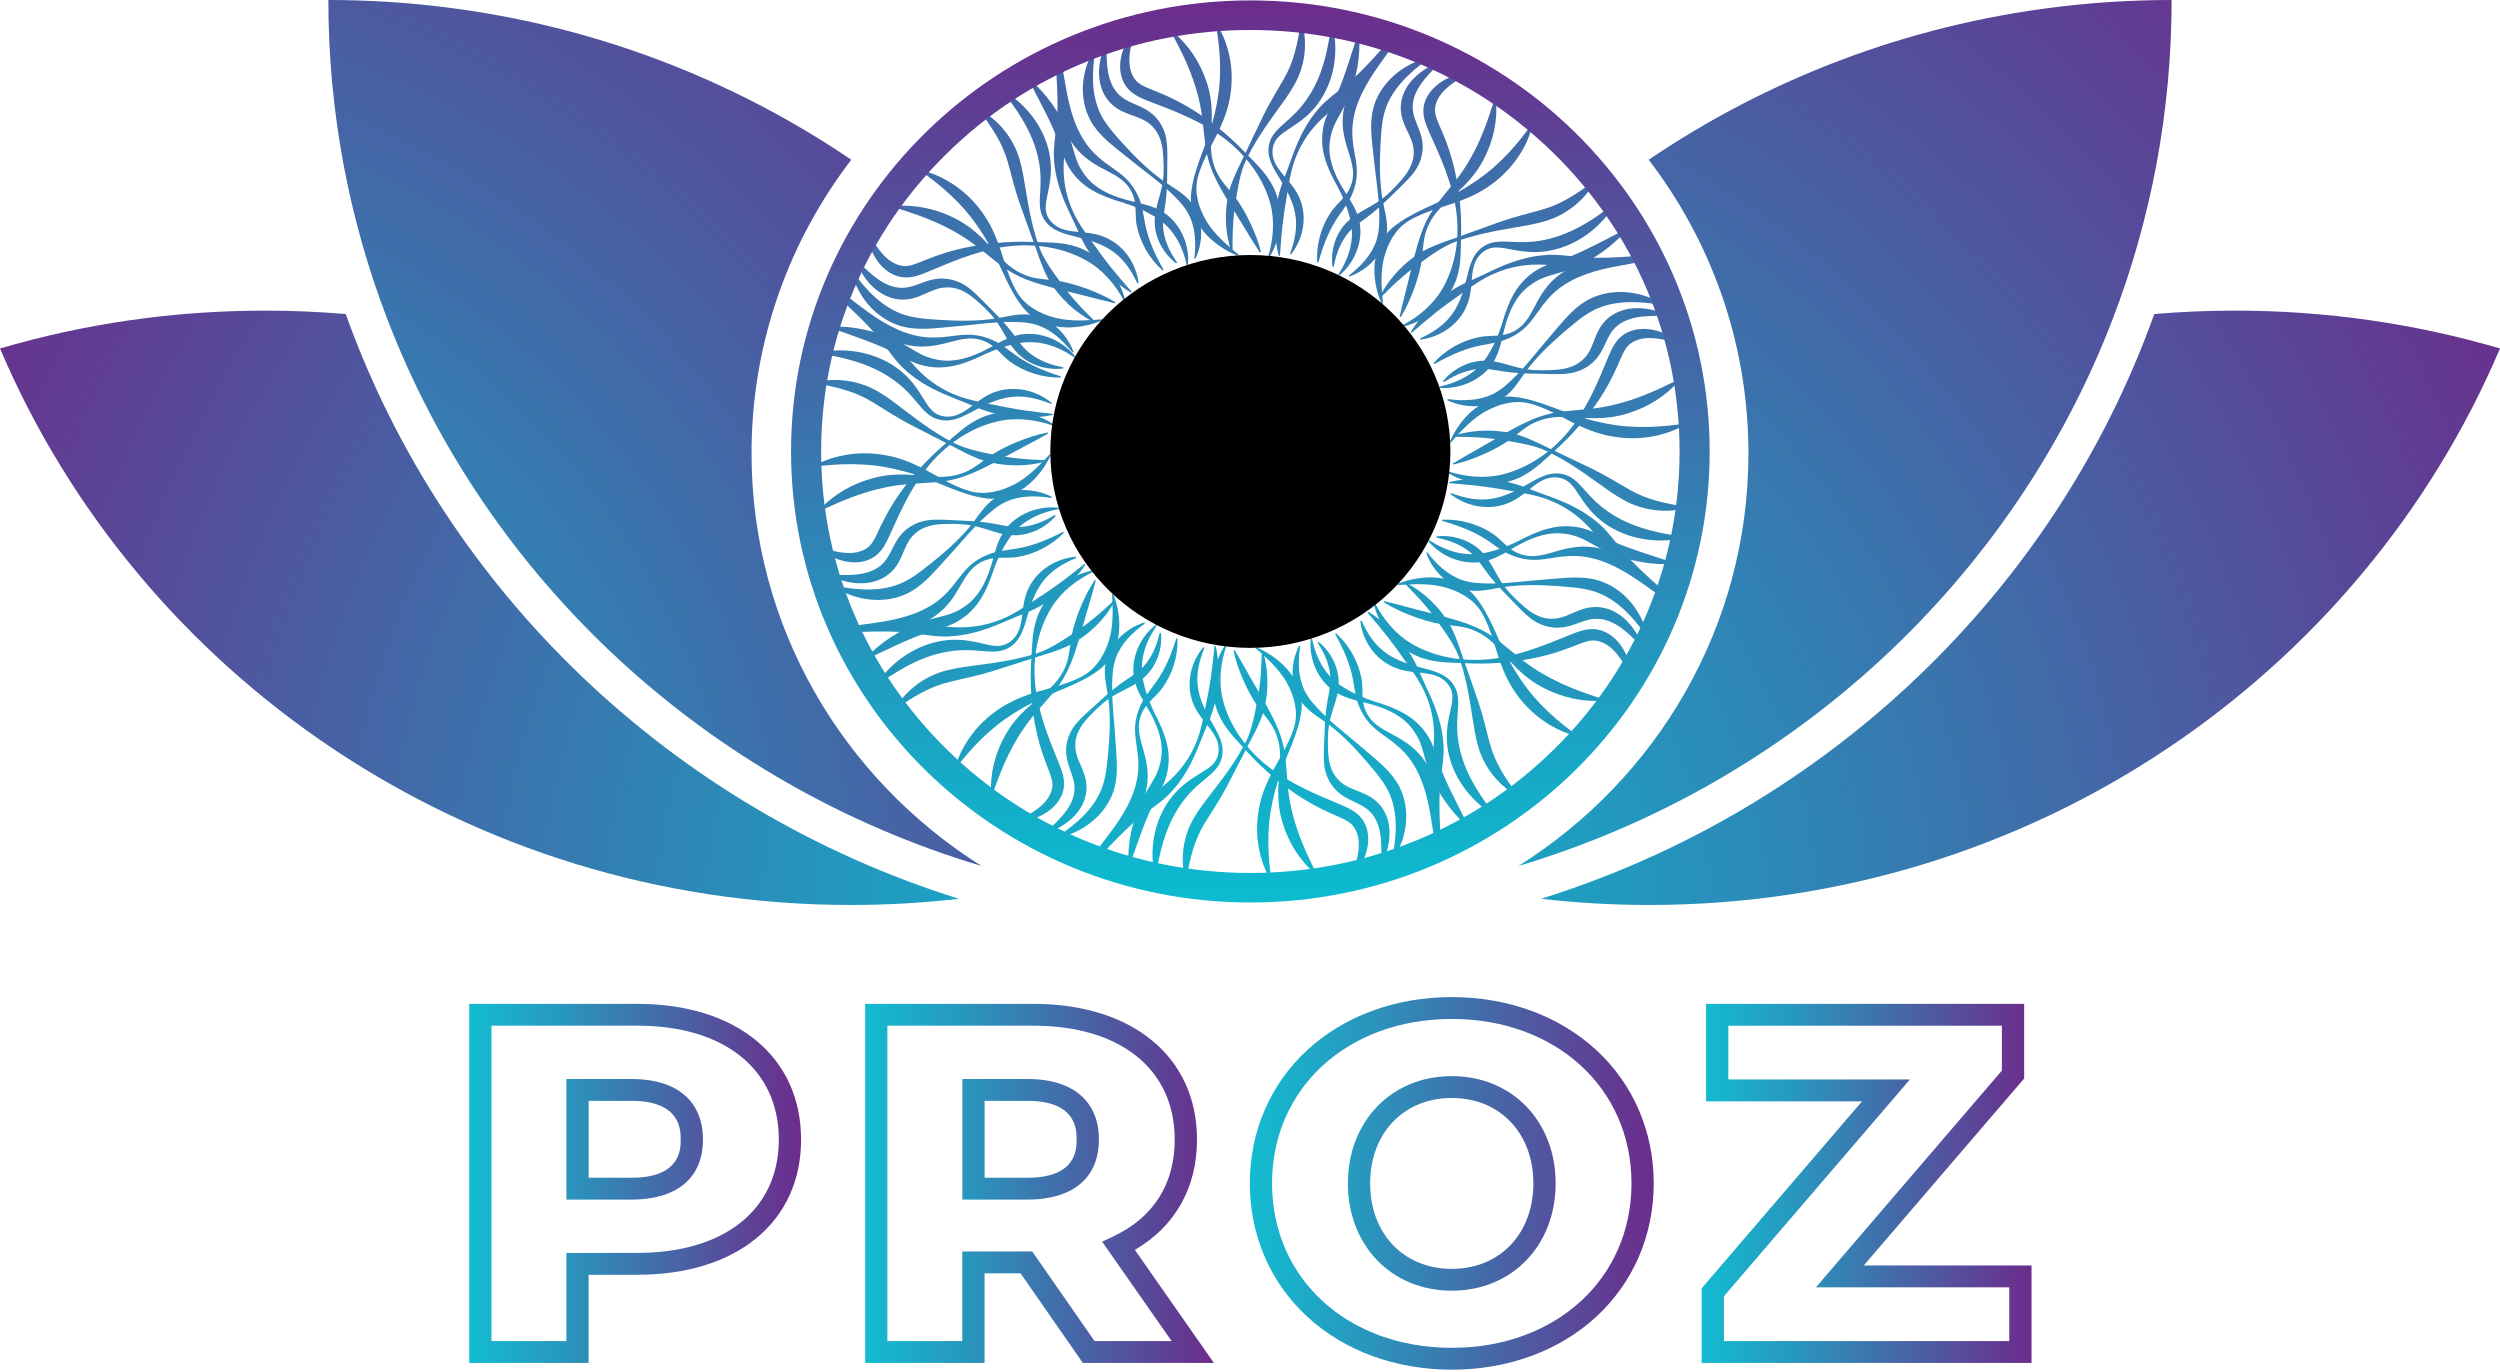
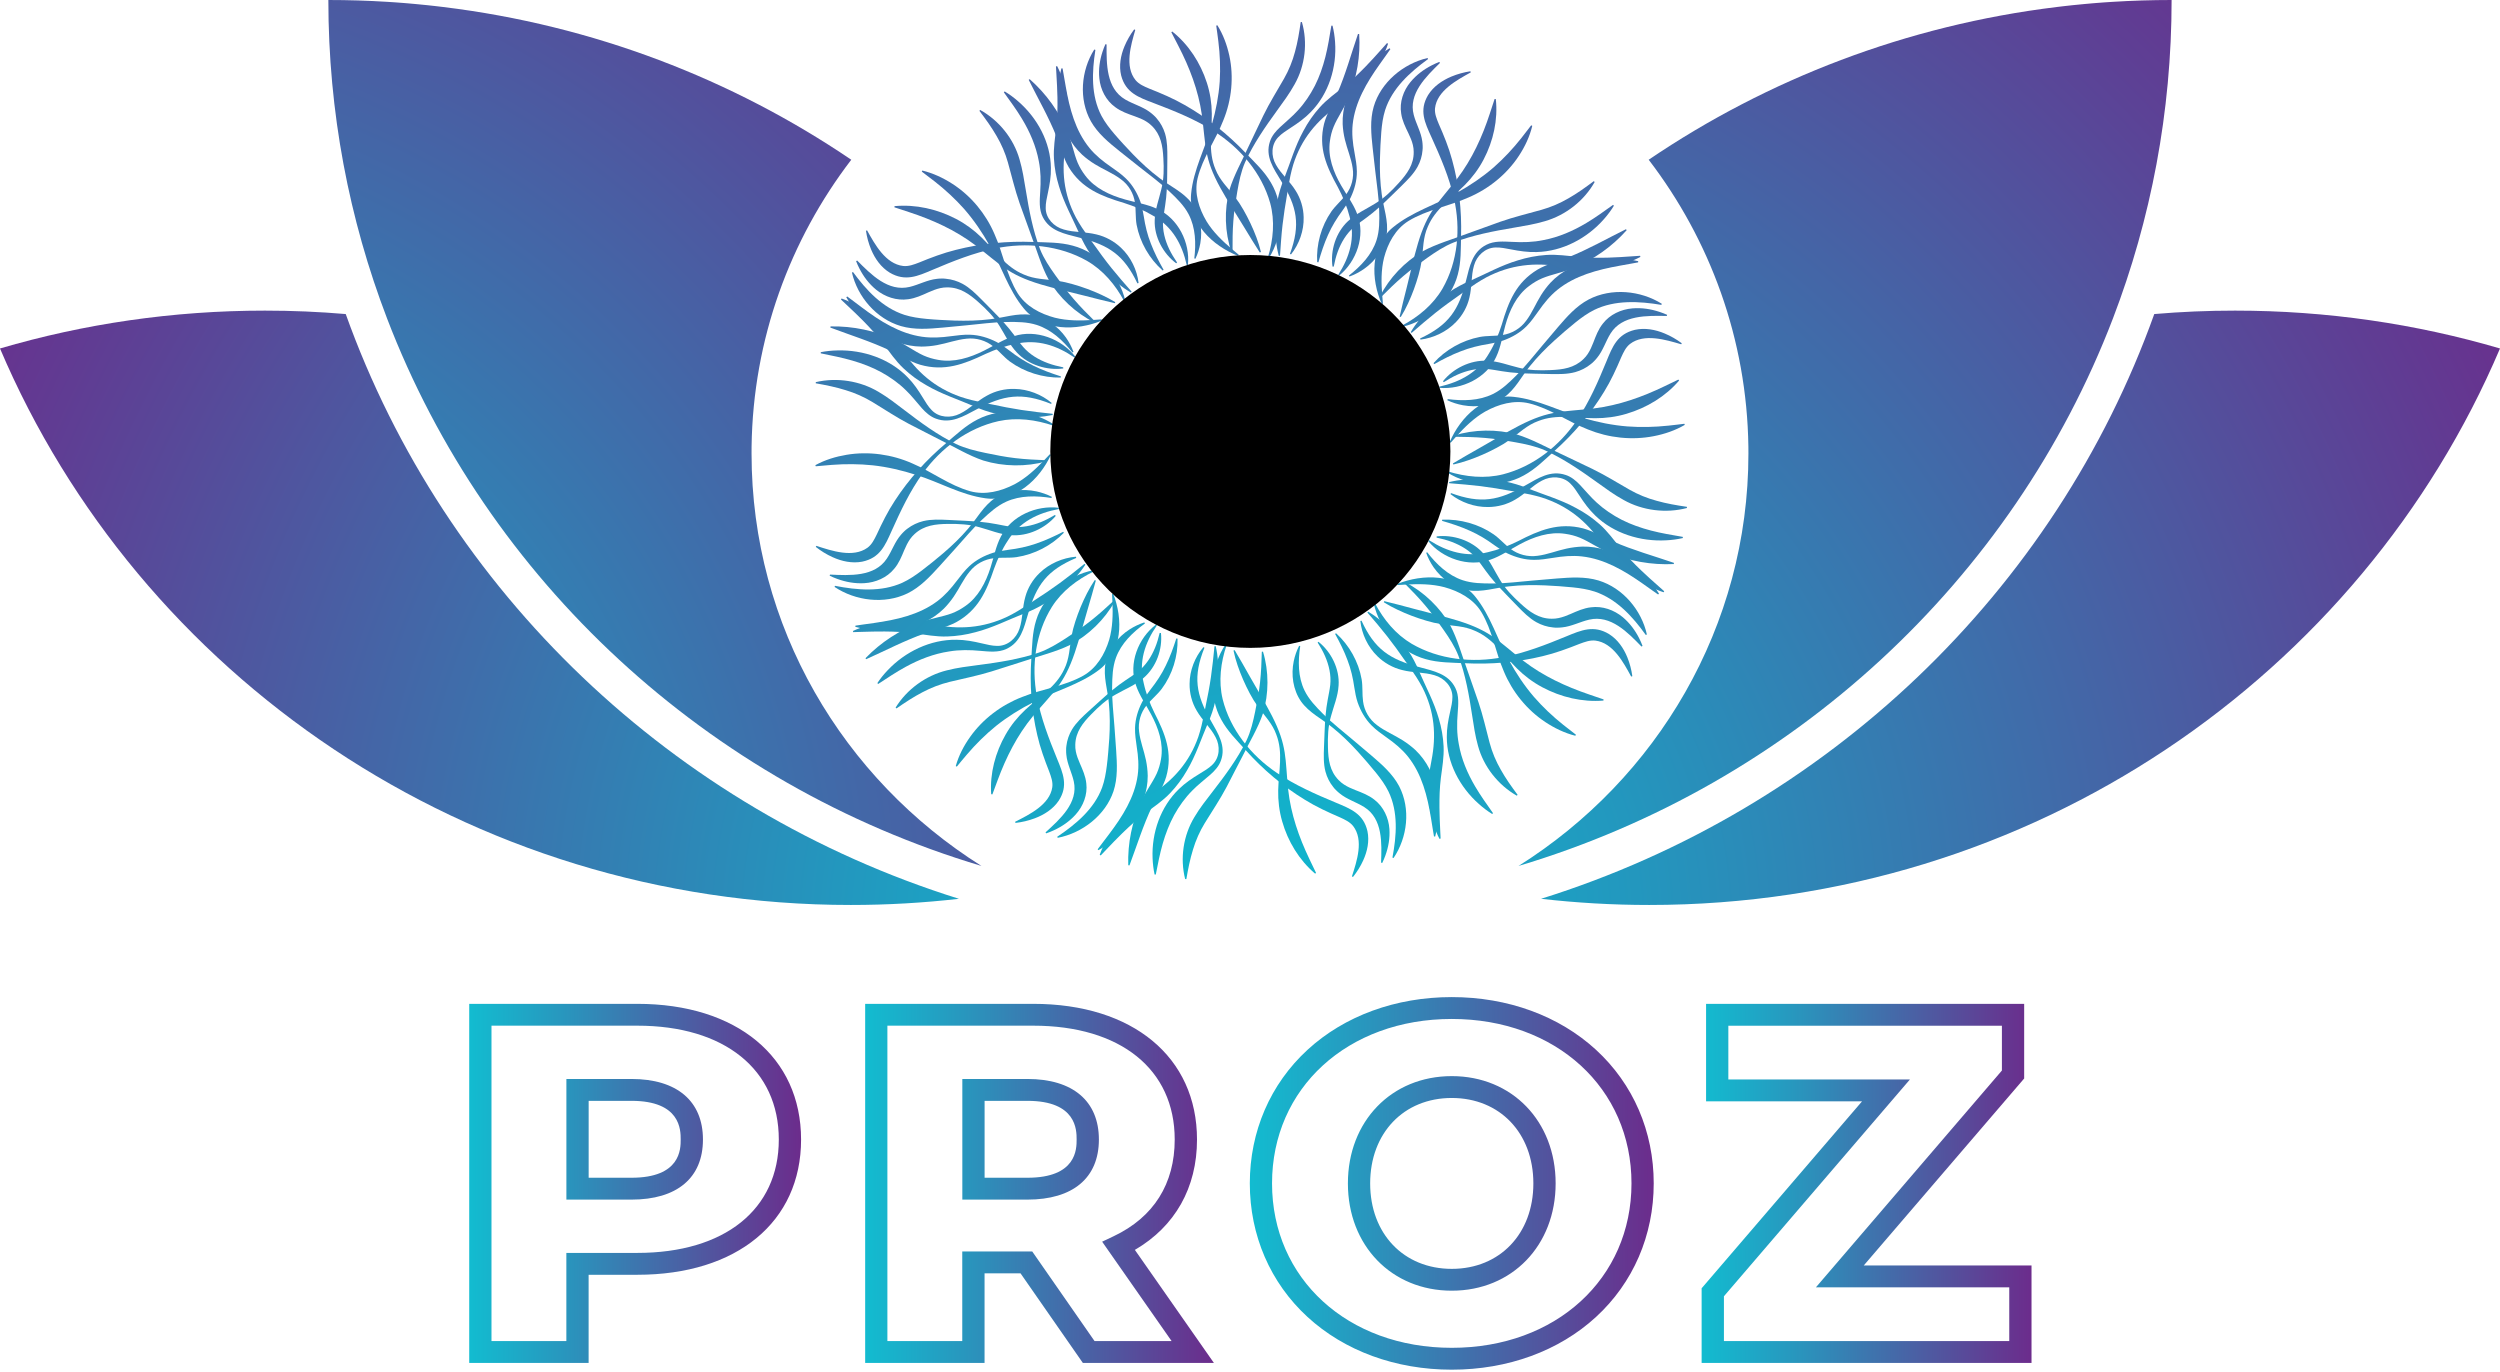
<svg xmlns="http://www.w3.org/2000/svg" width="277" height="152" viewBox="0 0 277 152" fill="none">
  <path d="M106.254 99.586C102.325 100.036 98.323 100.271 94.268 100.271C51.808 100.271 15.404 74.826 0 38.611C9.299 35.883 19.151 34.417 29.352 34.417C32.369 34.417 35.355 34.544 38.307 34.797C49.304 65.526 74.545 89.673 106.25 99.586H106.254Z" fill="url(#paint0_radial_50_262)" />
  <path d="M108.744 95.947C78.368 86.875 53.991 64.276 42.888 35.288C38.682 24.31 36.382 12.418 36.382 0C38.584 0 40.77 0.071 42.941 0.205C43.237 0.223 43.536 0.242 43.832 0.264C44.127 0.287 44.423 0.309 44.718 0.331C44.866 0.342 45.014 0.354 45.162 0.368C45.457 0.394 45.753 0.42 46.045 0.447C46.488 0.487 46.928 0.532 47.367 0.577C47.659 0.607 47.955 0.64 48.246 0.674C48.538 0.707 48.83 0.741 49.122 0.778C65.753 2.809 81.146 8.771 94.302 17.687C94.31 17.687 94.314 17.694 94.322 17.698C87.527 26.573 83.442 37.565 83.275 49.484C83.275 49.741 83.272 49.994 83.272 50.251C83.272 69.445 93.423 86.309 108.744 95.947Z" fill="url(#paint1_radial_50_262)" />
  <path d="M170.746 99.586C174.675 100.036 178.677 100.271 182.732 100.271C225.192 100.271 261.596 74.826 277 38.611C267.701 35.883 257.848 34.417 247.647 34.417C244.631 34.417 241.645 34.544 238.693 34.797C227.696 65.526 202.455 89.673 170.75 99.586H170.746Z" fill="url(#paint2_radial_50_262)" />
  <path d="M168.256 95.947C198.632 86.875 223.009 64.276 234.112 35.288C238.314 24.314 240.614 12.421 240.614 0C238.413 0 236.226 0.071 234.055 0.205C233.759 0.223 233.46 0.242 233.165 0.264C232.869 0.287 232.573 0.309 232.278 0.331C232.13 0.342 231.982 0.354 231.834 0.368C231.539 0.394 231.243 0.42 230.952 0.447C230.508 0.487 230.069 0.532 229.629 0.577C229.337 0.607 229.042 0.64 228.75 0.674C228.458 0.707 228.166 0.741 227.875 0.778C211.243 2.809 195.85 8.771 182.694 17.687C182.686 17.687 182.682 17.694 182.675 17.698C189.469 26.573 193.554 37.565 193.721 49.484C193.721 49.741 193.725 49.994 193.725 50.251C193.725 69.445 183.573 86.309 168.252 95.947H168.256Z" fill="url(#paint3_radial_50_262)" />
  <path d="M140.484 28.515C141.082 26.558 141.276 24.471 140.734 22.495C139.802 19.179 137.41 16.369 134.485 14.527C132.408 13.21 130.123 12.295 127.827 11.42C126.145 10.78 124.731 10.282 124.227 8.373C123.962 7.29 124.167 6.151 124.591 5.135C124.875 4.458 125.239 3.829 125.667 3.256L125.788 3.316C125.3 5.013 124.587 7.368 125.826 8.886C126.213 9.344 126.766 9.578 127.342 9.82C128.646 10.334 130.021 10.918 131.253 11.629C133.769 13.054 136.031 14.866 138.013 16.943C139.006 17.977 140.086 18.971 140.817 20.232C142.321 22.755 142.151 26.138 140.601 28.579L140.48 28.527L140.484 28.515Z" fill="url(#paint4_radial_50_262)" />
  <path d="M136.437 27.901C135.702 25.732 135.626 23.246 136.225 21.036C136.706 19.432 137.627 17.81 138.316 16.28C138.877 15.138 139.419 13.932 139.984 12.79C140.662 11.394 141.507 10.051 142.272 8.711C142.81 7.766 143.208 6.78 143.485 5.738C143.777 4.685 143.959 3.591 144.118 2.449L144.25 2.438C144.91 4.711 144.614 7.264 143.447 9.333C142.871 10.379 142.189 11.29 141.526 12.209C140.2 14.036 138.881 15.931 137.952 17.988C137.502 19.015 137.282 20.128 137.092 21.222C136.907 22.312 136.728 23.403 136.653 24.504C136.566 25.613 136.562 26.729 136.566 27.872L136.433 27.894L136.437 27.901Z" fill="url(#paint5_radial_50_262)" />
  <path d="M142.928 28.128C144.118 24.876 143.72 22.915 141.931 20.02C141.116 18.669 140.154 17.329 140.711 15.674C140.908 15.056 141.359 14.531 141.821 14.1C142.473 13.489 143.186 12.916 143.769 12.272C144.542 11.446 145.171 10.505 145.686 9.504C146.198 8.492 146.569 7.42 146.85 6.315C147.134 5.198 147.316 4.041 147.513 2.847H147.646C147.793 3.435 147.884 4.037 147.926 4.648C148.131 7.439 147.236 10.371 145.236 12.41C144.591 13.084 143.796 13.653 143.026 14.148C142.522 14.479 142.022 14.792 141.643 15.186C140.836 16.005 140.813 17.289 141.378 18.256C141.962 19.302 142.924 20.091 143.561 21.133C144.114 21.996 144.428 23.045 144.444 24.072C144.489 25.557 143.943 27.06 143.042 28.192L142.924 28.128H142.928Z" fill="url(#paint6_radial_50_262)" />
  <path d="M141.689 28.348C141.389 27.216 141.276 26.044 141.283 24.879C141.283 23.127 141.617 21.363 142.295 19.744C142.985 17.98 143.504 16.161 144.429 14.482C144.917 13.56 145.516 12.693 146.221 11.907C147.009 11.022 147.975 10.337 148.896 9.604C149.775 8.908 150.575 8.13 151.355 7.327C151.947 6.713 152.526 6.073 153.095 5.433C153.284 5.217 153.481 4.997 153.678 4.778L153.796 4.841C153.709 5.124 153.603 5.399 153.485 5.667C152.902 7.029 152.064 8.272 151.064 9.377C150.279 10.251 149.283 11.003 148.332 11.665C145.887 13.344 144.178 15.416 143.292 18.237C142.799 19.871 142.629 21.582 142.329 23.25C142.159 24.366 142.03 25.486 141.946 26.617L141.825 28.336L141.693 28.348H141.689Z" fill="url(#paint7_radial_50_262)" />
  <path d="M145.944 29.047C145.827 27.097 146.384 25.066 147.513 23.439C147.983 22.77 148.65 22.215 149.123 21.579C149.768 20.738 150.044 19.663 149.874 18.621C149.722 17.541 149.267 16.537 149.014 15.461C148.881 14.907 148.794 14.334 148.767 13.753C148.646 10.259 151.033 7.104 153.962 5.347L154.053 5.444C153.898 5.678 153.739 5.905 153.576 6.125C153.349 6.445 153.087 6.802 152.864 7.126C151.435 9.135 150.135 11.32 149.877 13.783C149.768 14.829 149.885 15.878 150.082 16.924C150.2 17.597 150.336 18.301 150.34 19C150.351 19.997 150.082 20.983 149.654 21.888C149.4 22.409 149.067 22.885 148.752 23.32C148.119 24.18 147.577 25.051 147.149 26.022C146.706 27.001 146.376 28.02 146.081 29.062L145.948 29.047H145.944Z" fill="url(#paint8_radial_50_262)" />
  <path d="M148.275 30.447C149.556 28.456 150.185 26.327 149.537 24.013C149.256 22.9 148.794 21.795 148.248 20.764C146.983 18.476 146.043 16.381 146.71 13.705C147.028 12.51 147.68 11.498 148.153 10.389C149.089 8.253 149.703 5.995 150.465 3.762L150.598 3.777C150.757 6.207 150.332 8.644 149.381 10.907C148.934 11.997 148.206 12.987 147.771 14.036C147.562 14.539 147.426 15.082 147.354 15.636C147.1 17.367 147.748 19.078 148.612 20.57C149.211 21.624 149.965 22.591 150.393 23.752C151.314 26.115 150.306 28.969 148.381 30.528L148.278 30.443L148.275 30.447Z" fill="url(#paint9_radial_50_262)" />
  <path d="M137.183 28.352C134.356 27.243 131.655 24.686 131.977 21.46C132.231 18.774 133.568 16.385 134.269 13.821C134.72 12.258 135.031 10.658 135.145 9.039C135.235 7.554 135.179 6.069 134.993 4.585C134.929 4.012 134.838 3.435 134.758 2.843L134.883 2.799C135.527 3.826 135.948 4.972 136.206 6.151C136.725 8.525 136.471 11.067 135.55 13.318C134.694 15.536 133.25 17.456 132.693 19.76C132.303 21.419 132.841 23.105 133.689 24.53C134.428 25.736 135.482 26.744 136.573 27.66C136.785 27.846 137.039 28.043 137.255 28.229L137.187 28.341L137.183 28.352Z" fill="url(#paint10_radial_50_262)" />
  <path d="M139.582 27.972C139.051 27.165 138.328 25.952 137.816 25.118C136.967 23.723 136.016 22.264 135.228 20.839C133.39 17.508 133.629 16.169 133.159 12.686C132.772 9.999 131.802 7.476 130.556 5.069C130.306 4.574 130.029 4.071 129.783 3.573L129.885 3.491C131.708 4.946 133.011 6.974 133.72 9.169C134.08 10.274 134.258 11.447 134.269 12.6C134.288 14.684 133.83 16.768 134.675 18.759C135.133 19.942 136.05 20.817 136.823 21.81C137.172 22.264 137.483 22.74 137.763 23.235C138.328 24.221 138.813 25.245 139.211 26.302C139.408 26.83 139.582 27.369 139.715 27.92L139.593 27.972H139.582Z" fill="url(#paint11_radial_50_262)" />
  <path d="M132.329 28.631C132.526 26.975 132.481 25.233 131.696 23.734C131.181 22.755 130.381 21.977 129.559 21.203C128.487 20.191 127.285 19.324 126.13 18.405C125.656 18.04 124.531 17.129 124.042 16.745C122.856 15.793 121.635 14.796 120.874 13.445C119.502 10.989 119.775 7.815 121.245 5.485L121.37 5.53C120.984 7.971 120.87 10.591 122.041 12.831C122.431 13.56 122.92 14.193 123.47 14.84C124.121 15.607 124.837 16.366 125.535 17.099C126.448 18.044 127.422 18.941 128.475 19.733C129.665 20.653 131.113 21.282 132.045 22.509C132.985 23.778 133.261 25.434 132.996 26.956C132.89 27.552 132.712 28.128 132.454 28.668L132.325 28.634L132.329 28.631Z" fill="url(#paint12_radial_50_262)" />
  <path d="M130.332 29.181C128.88 28.102 127.876 26.245 127.941 24.407C127.975 23.183 128.414 22.104 128.68 20.946C128.967 19.826 128.968 18.665 128.899 17.515C128.827 16.161 128.626 14.911 127.607 13.932C127.528 13.854 127.399 13.753 127.315 13.675C127.217 13.612 127.096 13.515 126.997 13.456C126.599 13.21 126.16 13.035 125.716 12.879C124.97 12.615 124.216 12.358 123.571 11.874C122.537 11.134 121.927 9.917 121.806 8.681C121.703 7.673 121.847 6.679 122.158 5.734C122.245 5.448 122.363 5.172 122.48 4.897L122.609 4.923C122.601 7.074 122.556 9.79 124.678 11.026C125.568 11.547 126.611 11.811 127.444 12.451C127.558 12.54 127.725 12.667 127.827 12.771L128.005 12.942L128.168 13.128C128.589 13.612 128.907 14.2 129.089 14.806C129.35 15.685 129.343 16.615 129.343 17.501C129.339 18.088 129.331 18.665 129.327 19.253C129.32 20.422 129.282 21.631 129.096 22.785C129.013 23.358 128.907 23.909 128.869 24.441C128.789 25.527 129.077 26.606 129.547 27.6C129.79 28.11 130.089 28.597 130.419 29.085L130.32 29.174L130.332 29.181Z" fill="url(#paint13_radial_50_262)" />
  <path d="M155.334 36.084C157.161 35.109 158.794 33.758 159.829 31.979C161.545 28.98 161.86 25.333 161.102 21.999C160.571 19.625 159.605 17.4 158.601 15.189C157.866 13.574 157.218 12.238 158.229 10.538C158.817 9.585 159.779 8.919 160.806 8.487C161.492 8.201 162.201 8.007 162.921 7.896L162.962 8.019C161.397 8.886 159.207 10.065 158.999 12.004C158.946 12.596 159.173 13.143 159.408 13.716C159.969 14.981 160.526 16.346 160.89 17.701C161.655 20.451 161.966 23.301 161.886 26.148C161.848 27.57 161.905 29.021 161.522 30.424C160.783 33.259 158.241 35.544 155.387 36.206L155.338 36.084H155.334Z" fill="url(#paint14_radial_50_262)" />
  <path d="M152.894 32.85C153.929 30.8 155.653 28.984 157.665 27.827C159.154 27.019 160.973 26.506 162.557 25.895C163.773 25.471 165.024 24.991 166.24 24.567C167.722 24.046 169.287 23.674 170.788 23.25C171.849 22.952 172.838 22.524 173.781 21.977C174.744 21.43 175.657 20.779 176.589 20.075L176.691 20.161C175.532 22.23 173.489 23.841 171.178 24.507C170.022 24.853 168.881 25.028 167.752 25.226C165.501 25.605 163.205 26.044 161.072 26.863C160.014 27.283 159.063 27.92 158.146 28.567C157.237 29.215 156.327 29.866 155.482 30.595C154.626 31.321 153.822 32.113 153.008 32.928L152.898 32.854L152.894 32.85Z" fill="url(#paint15_radial_50_262)" />
  <path d="M157.347 37.502C160.526 36.014 161.644 34.346 162.447 31.053C162.837 29.527 163.114 27.916 164.694 27.12C165.566 26.673 166.596 26.759 167.54 26.8C168.722 26.867 169.859 26.841 171.007 26.603C172.705 26.283 174.293 25.59 175.767 24.709C176.771 24.113 177.726 23.414 178.722 22.703L178.821 22.792C178.503 23.317 178.135 23.808 177.726 24.27C175.869 26.394 173.133 27.86 170.253 27.927C169.313 27.961 168.34 27.816 167.438 27.637C166.839 27.526 166.263 27.399 165.71 27.421C164.55 27.444 163.614 28.34 163.319 29.42C162.985 30.566 163.103 31.79 162.811 32.97C162.587 33.967 162.057 34.927 161.333 35.671C160.302 36.758 158.836 37.45 157.388 37.629L157.35 37.502H157.347Z" fill="url(#paint16_radial_50_262)" />
  <path d="M156.308 36.799C156.907 35.79 157.665 34.879 158.506 34.056C159.76 32.81 161.265 31.79 162.906 31.109C164.66 30.331 166.331 29.397 168.192 28.843C169.204 28.527 170.249 28.326 171.311 28.251C172.504 28.169 173.683 28.348 174.861 28.463C175.983 28.575 177.112 28.575 178.241 28.545C179.101 28.519 179.973 28.463 180.837 28.4C181.129 28.378 181.424 28.359 181.72 28.341L181.758 28.467C181.493 28.605 181.224 28.731 180.947 28.843C179.556 29.405 178.071 29.71 176.566 29.803C175.38 29.881 174.134 29.729 172.985 29.539C170.049 29.044 167.347 29.334 164.694 30.726C163.175 31.548 161.826 32.642 160.416 33.621C159.495 34.294 158.601 35.005 157.729 35.749L156.411 36.884L156.308 36.803V36.799Z" fill="url(#paint17_radial_50_262)" />
  <path d="M158.832 40.237C160.143 38.767 162 37.71 163.966 37.334C164.781 37.182 165.653 37.249 166.441 37.126C167.502 36.973 168.468 36.4 169.093 35.544C169.757 34.674 170.154 33.647 170.746 32.705C171.049 32.221 171.397 31.753 171.795 31.321C174.213 28.753 178.173 28.162 181.511 28.939L181.507 29.07C181.231 29.129 180.954 29.181 180.678 29.222C180.287 29.293 179.844 29.364 179.454 29.442C176.998 29.885 174.508 30.536 172.561 32.11C171.735 32.776 171.068 33.602 170.454 34.484C170.056 35.042 169.647 35.638 169.15 36.136C168.442 36.851 167.544 37.368 166.596 37.714C166.043 37.907 165.463 38.019 164.929 38.112C163.86 38.283 162.852 38.529 161.856 38.923C160.836 39.31 159.874 39.805 158.919 40.345L158.836 40.244L158.832 40.237Z" fill="url(#paint18_radial_50_262)" />
  <path d="M159.484 42.842C161.822 42.313 163.792 41.234 164.989 39.143C165.592 38.157 166.051 37.055 166.403 35.943C167.142 33.438 167.976 31.306 170.367 29.866C171.447 29.241 172.64 28.969 173.766 28.508C175.964 27.637 178.014 26.457 180.155 25.397L180.238 25.501C178.609 27.335 176.558 28.776 174.266 29.724C173.171 30.19 171.943 30.39 170.878 30.833C170.37 31.046 169.885 31.339 169.434 31.682C168.013 32.735 167.248 34.398 166.789 36.058C166.46 37.219 166.304 38.432 165.774 39.548C164.736 41.863 161.973 43.195 159.487 42.972L159.476 42.842H159.484Z" fill="url(#paint19_radial_50_262)" />
  <path d="M153.102 33.688C151.886 30.946 151.803 27.265 154.338 25.193C156.441 23.462 159.105 22.685 161.443 21.349C162.883 20.549 164.251 19.626 165.49 18.554C166.619 17.561 167.642 16.466 168.574 15.287C168.938 14.833 169.287 14.36 169.654 13.888L169.776 13.944C169.495 15.119 168.972 16.225 168.309 17.241C166.975 19.287 164.974 20.917 162.708 21.881C160.511 22.863 158.112 23.232 156.062 24.482C154.599 25.39 153.769 26.96 153.352 28.56C153.011 29.926 153.038 31.373 153.155 32.776C153.174 33.056 153.212 33.372 153.231 33.655L153.102 33.688Z" fill="url(#paint20_radial_50_262)" />
  <path d="M155.08 35.076C155.281 34.138 155.637 32.772 155.872 31.827C156.27 30.249 156.638 28.556 157.1 26.997C158.18 23.361 159.313 22.573 161.473 19.774C163.125 17.597 164.243 15.138 165.08 12.563C165.258 12.038 165.421 11.491 165.603 10.966L165.736 10.977C165.986 13.27 165.463 15.614 164.391 17.661C163.856 18.692 163.14 19.648 162.322 20.478C160.84 21.974 159.021 23.135 158.195 25.133C157.672 26.29 157.699 27.544 157.536 28.783C157.456 29.345 157.335 29.9 157.18 30.447C156.873 31.537 156.486 32.597 156.009 33.624C155.77 34.138 155.508 34.64 155.205 35.124L155.08 35.076Z" fill="url(#paint21_radial_50_262)" />
  <path d="M149.457 30.532C150.787 29.494 152 28.225 152.519 26.614C152.856 25.561 152.845 24.455 152.814 23.339C152.777 21.88 152.545 20.429 152.382 18.982C152.307 18.394 152.159 16.968 152.087 16.362C151.928 14.866 151.776 13.314 152.204 11.826C152.989 9.132 155.459 7.066 158.173 6.426L158.229 6.545C156.206 8.015 154.247 9.794 153.474 12.194C153.227 12.979 153.121 13.768 153.049 14.609C152.966 15.603 152.928 16.637 152.898 17.642C152.871 18.944 152.917 20.254 153.099 21.545C153.284 23.019 153.864 24.466 153.644 25.985C153.406 27.537 152.413 28.902 151.132 29.799C150.628 30.149 150.09 30.435 149.521 30.64L149.457 30.525V30.532Z" fill="url(#paint22_radial_50_262)" />
  <path d="M147.642 29.543C147.384 27.771 148.002 25.762 149.366 24.497C150.268 23.648 151.352 23.187 152.371 22.55C153.379 21.951 154.213 21.129 154.99 20.266C155.907 19.254 156.661 18.227 156.638 16.824C156.638 16.712 156.619 16.552 156.615 16.44C156.592 16.329 156.573 16.172 156.547 16.064C156.441 15.618 156.255 15.186 156.054 14.77C155.713 14.066 155.361 13.363 155.251 12.574C155.046 11.331 155.486 10.047 156.285 9.084C156.937 8.298 157.748 7.692 158.646 7.234C158.912 7.089 159.196 6.977 159.476 6.862L159.548 6.974C158.002 8.496 156.02 10.393 156.645 12.738C156.903 13.724 157.456 14.632 157.589 15.663C157.604 15.808 157.635 16.009 157.631 16.154L157.634 16.399L157.616 16.645C157.57 17.281 157.373 17.918 157.066 18.476C156.623 19.28 155.952 19.938 155.315 20.567C154.891 20.98 154.474 21.386 154.05 21.803C153.205 22.629 152.314 23.462 151.356 24.154C150.882 24.504 150.416 24.824 150.006 25.174C149.173 25.892 148.601 26.86 148.222 27.887C148.028 28.415 147.888 28.97 147.778 29.543H147.646H147.642Z" fill="url(#paint23_radial_50_262)" />
  <path d="M160.412 52.227C162.394 52.841 164.52 53.06 166.539 52.554C169.927 51.687 172.822 49.377 174.74 46.53C176.111 44.509 177.074 42.276 177.995 40.036C178.669 38.395 179.196 37.015 181.147 36.546C182.254 36.3 183.41 36.516 184.44 36.948C185.126 37.234 185.759 37.599 186.339 38.031L186.278 38.146C184.558 37.644 182.171 36.91 180.606 38.109C180.136 38.481 179.889 39.02 179.632 39.586C179.09 40.862 178.48 42.202 177.737 43.4C176.252 45.849 174.376 48.048 172.235 49.964C171.166 50.925 170.139 51.97 168.847 52.673C166.255 54.117 162.814 53.901 160.351 52.346L160.408 52.227H160.412Z" fill="url(#paint24_radial_50_262)" />
  <path d="M161.094 48.26C163.315 47.568 165.846 47.527 168.089 48.148C169.715 48.643 171.356 49.57 172.902 50.27C174.058 50.835 175.278 51.386 176.434 51.955C177.843 52.644 179.204 53.488 180.553 54.259C181.508 54.802 182.504 55.204 183.565 55.49C184.634 55.792 185.744 55.985 186.907 56.156L186.915 56.287C184.592 56.901 181.996 56.577 179.905 55.401C178.847 54.824 177.93 54.139 177.002 53.477C175.16 52.149 173.247 50.828 171.166 49.89C170.124 49.432 168.999 49.202 167.885 49.001C166.778 48.803 165.668 48.614 164.546 48.524C163.421 48.424 162.284 48.405 161.117 48.39L161.098 48.26H161.094Z" fill="url(#paint25_radial_50_262)" />
  <path d="M160.772 54.634C164.069 55.847 166.069 55.483 169.04 53.767C170.427 52.986 171.807 52.059 173.485 52.629C174.111 52.83 174.637 53.28 175.073 53.741C175.687 54.393 176.259 55.096 176.907 55.68C177.741 56.45 178.688 57.079 179.7 57.6C180.727 58.117 181.811 58.493 182.932 58.787C184.065 59.085 185.24 59.275 186.456 59.487V59.617C185.854 59.755 185.24 59.837 184.619 59.866C181.773 60.026 178.802 59.111 176.752 57.12C176.073 56.476 175.505 55.688 175.012 54.928C174.683 54.426 174.372 53.931 173.974 53.555C173.152 52.752 171.845 52.711 170.852 53.25C169.779 53.808 168.965 54.742 167.892 55.353C167.005 55.885 165.933 56.175 164.883 56.179C163.371 56.201 161.848 55.647 160.711 54.746L160.776 54.631L160.772 54.634Z" fill="url(#paint26_radial_50_262)" />
  <path d="M160.564 53.414C161.719 53.138 162.913 53.042 164.103 53.064C165.888 53.086 167.676 53.44 169.317 54.132C171.102 54.831 172.951 55.367 174.645 56.298C175.577 56.792 176.452 57.392 177.241 58.091C178.131 58.88 178.817 59.836 179.548 60.748C180.246 61.619 181.026 62.419 181.833 63.193C182.451 63.781 183.095 64.361 183.739 64.927C183.959 65.117 184.175 65.31 184.395 65.511L184.327 65.623C184.043 65.53 183.762 65.426 183.489 65.307C182.11 64.715 180.86 63.874 179.745 62.877C178.866 62.092 178.116 61.105 177.453 60.16C175.778 57.738 173.69 56.03 170.829 55.122C169.173 54.616 167.434 54.426 165.74 54.106C164.603 53.923 163.466 53.782 162.318 53.685L160.571 53.54L160.56 53.41L160.564 53.414Z" fill="url(#paint27_radial_50_262)" />
  <path d="M159.795 57.582C161.784 57.492 163.846 58.069 165.483 59.197C166.161 59.669 166.714 60.332 167.355 60.804C168.2 61.448 169.295 61.735 170.356 61.582C171.455 61.448 172.485 61.013 173.584 60.782C174.149 60.659 174.736 60.585 175.327 60.562C178.886 60.492 182.069 62.881 183.816 65.779L183.717 65.869C183.478 65.713 183.251 65.552 183.031 65.389C182.709 65.162 182.349 64.898 182.023 64.674C179.996 63.245 177.79 61.935 175.286 61.653C174.221 61.53 173.152 61.63 172.084 61.809C171.398 61.917 170.678 62.04 169.965 62.032C168.95 62.032 167.949 61.753 167.036 61.322C166.509 61.065 166.028 60.734 165.589 60.417C164.721 59.781 163.842 59.238 162.86 58.806C161.867 58.356 160.837 58.017 159.78 57.712L159.795 57.582Z" fill="url(#paint28_radial_50_262)" />
  <path d="M158.339 59.852C160.348 61.139 162.508 61.783 164.872 61.18C166.009 60.923 167.142 60.48 168.199 59.959C170.549 58.746 172.694 57.853 175.407 58.545C176.616 58.877 177.642 59.532 178.76 60.008C180.924 60.957 183.213 61.589 185.475 62.367L185.456 62.497C182.978 62.62 180.503 62.17 178.215 61.206C177.112 60.752 176.115 60.026 175.051 59.58C174.543 59.371 173.99 59.226 173.429 59.148C171.67 58.877 169.92 59.487 168.385 60.313C167.305 60.886 166.308 61.615 165.119 62.017C162.701 62.888 159.81 61.861 158.248 59.948L158.336 59.852H158.339Z" fill="url(#paint29_radial_50_262)" />
  <path d="M160.624 48.989C161.792 46.228 164.433 43.612 167.711 43.97C170.443 44.256 172.857 45.603 175.456 46.325C177.044 46.786 178.666 47.118 180.314 47.248C181.826 47.36 183.338 47.322 184.85 47.162C185.437 47.106 186.025 47.025 186.627 46.954L186.673 47.077C185.615 47.694 184.444 48.093 183.239 48.327C180.814 48.803 178.23 48.521 175.949 47.587C173.702 46.716 171.769 45.272 169.427 44.691C167.745 44.286 166.02 44.788 164.554 45.603C163.315 46.31 162.277 47.334 161.325 48.39C161.132 48.599 160.928 48.844 160.734 49.053L160.621 48.986L160.624 48.989Z" fill="url(#paint30_radial_50_262)" />
  <path d="M160.98 51.349C161.81 50.839 163.057 50.143 163.913 49.652C165.346 48.841 166.846 47.925 168.309 47.17C171.723 45.413 173.088 45.666 176.638 45.25C179.382 44.907 181.962 43.988 184.429 42.797C184.937 42.559 185.452 42.295 185.964 42.057L186.047 42.161C184.539 43.932 182.459 45.183 180.212 45.849C179.082 46.187 177.885 46.344 176.71 46.34C174.588 46.333 172.47 45.849 170.435 46.653C169.222 47.084 168.32 47.974 167.297 48.718C166.831 49.053 166.339 49.354 165.831 49.618C164.819 50.158 163.773 50.623 162.686 50.995C162.144 51.181 161.594 51.345 161.03 51.468L160.98 51.345V51.349Z" fill="url(#paint31_radial_50_262)" />
  <path d="M160.405 44.219C162.091 44.438 163.861 44.416 165.399 43.664C166.403 43.173 167.207 42.399 168.002 41.603C169.048 40.565 169.95 39.396 170.901 38.276C171.28 37.815 172.224 36.721 172.618 36.248C173.607 35.098 174.637 33.915 176.024 33.182C178.544 31.868 181.773 32.181 184.126 33.658L184.081 33.781C181.599 33.368 178.935 33.219 176.638 34.339C175.892 34.711 175.24 35.184 174.573 35.716C173.785 36.345 173 37.037 172.243 37.714C171.269 38.6 170.34 39.541 169.518 40.565C168.567 41.718 167.904 43.132 166.642 44.033C165.338 44.937 163.648 45.186 162.102 44.903C161.496 44.792 160.912 44.606 160.367 44.349L160.405 44.222V44.219Z" fill="url(#paint32_radial_50_262)" />
  <path d="M159.874 42.25C160.996 40.84 162.894 39.88 164.77 39.969C166.016 40.017 167.108 40.464 168.283 40.743C169.419 41.041 170.602 41.059 171.776 41.007C173.156 40.955 174.433 40.773 175.444 39.787C175.524 39.709 175.63 39.586 175.71 39.504C175.774 39.411 175.876 39.292 175.937 39.195C176.191 38.808 176.377 38.376 176.543 37.948C176.824 37.219 177.093 36.482 177.597 35.857C178.366 34.852 179.613 34.272 180.871 34.168C181.898 34.082 182.91 34.238 183.868 34.555C184.16 34.644 184.44 34.763 184.717 34.882L184.687 35.009C182.497 34.971 179.73 34.886 178.446 36.955C177.904 37.822 177.62 38.842 176.956 39.649C176.862 39.761 176.733 39.921 176.627 40.017L176.449 40.192L176.255 40.349C175.759 40.754 175.153 41.059 174.535 41.23C173.637 41.476 172.69 41.458 171.788 41.443C171.189 41.428 170.605 41.413 170.003 41.405C168.813 41.379 167.582 41.327 166.411 41.13C165.827 41.037 165.27 40.929 164.728 40.884C163.622 40.791 162.519 41.059 161.5 41.506C160.977 41.737 160.476 42.023 159.976 42.343L159.885 42.246L159.874 42.25Z" fill="url(#paint33_radial_50_262)" />
  <path d="M152.344 66.829C153.296 68.644 154.633 70.278 156.422 71.335C159.434 73.088 163.144 73.482 166.551 72.812C168.98 72.343 171.269 71.447 173.538 70.513C175.198 69.828 176.574 69.225 178.283 70.256C179.238 70.855 179.897 71.815 180.31 72.835C180.587 73.516 180.765 74.215 180.863 74.922L180.734 74.963C179.886 73.408 178.737 71.227 176.767 70.978C176.164 70.911 175.604 71.123 175.016 71.339C173.713 71.86 172.311 72.377 170.924 72.704C168.104 73.393 165.194 73.631 162.303 73.486C160.855 73.415 159.378 73.437 157.96 73.032C155.092 72.243 152.826 69.69 152.216 66.873L152.341 66.829H152.344Z" fill="url(#paint34_radial_50_262)" />
  <path d="M155.69 64.51C157.752 65.571 159.563 67.309 160.696 69.311C161.484 70.792 161.966 72.589 162.549 74.159C162.955 75.365 163.413 76.6 163.815 77.806C164.311 79.272 164.656 80.816 165.05 82.301C165.331 83.351 165.74 84.329 166.278 85.267C166.812 86.227 167.456 87.135 168.15 88.065L168.063 88.162C165.982 86.975 164.387 84.936 163.766 82.651C163.44 81.509 163.288 80.385 163.114 79.272C162.777 77.054 162.386 74.788 161.598 72.678C161.196 71.629 160.571 70.68 159.931 69.765C159.294 68.857 158.65 67.949 157.926 67.1C157.206 66.244 156.422 65.437 155.607 64.614L155.687 64.51H155.69Z" fill="url(#paint35_radial_50_262)" />
  <path d="M150.855 68.771C152.299 71.927 153.97 73.065 157.301 73.928C158.843 74.349 160.48 74.654 161.253 76.225C161.689 77.091 161.575 78.1 161.511 79.023C161.416 80.184 161.416 81.296 161.632 82.431C161.92 84.102 162.587 85.68 163.451 87.146C164.035 88.143 164.724 89.1 165.425 90.097L165.334 90.19C164.808 89.866 164.315 89.49 163.857 89.081C161.738 87.209 160.306 84.493 160.306 81.661C160.295 80.735 160.465 79.786 160.666 78.904C160.795 78.32 160.935 77.754 160.927 77.211C160.927 76.072 160.041 75.13 158.949 74.818C157.79 74.464 156.539 74.554 155.346 74.237C154.338 73.992 153.371 73.452 152.629 72.723C151.549 71.685 150.878 70.23 150.726 68.805L150.855 68.771Z" fill="url(#paint36_radial_50_262)" />
  <path d="M151.59 67.77C152.606 68.38 153.515 69.147 154.334 69.992C155.573 71.253 156.577 72.749 157.233 74.379C157.983 76.117 158.896 77.784 159.419 79.622C159.718 80.623 159.9 81.654 159.95 82.696C160.006 83.872 159.798 85.022 159.65 86.175C159.51 87.276 159.483 88.382 159.491 89.491C159.499 90.335 159.533 91.191 159.578 92.04C159.593 92.326 159.609 92.616 159.62 92.91L159.491 92.944C159.355 92.68 159.233 92.412 159.127 92.136C158.585 90.756 158.309 89.293 158.248 87.816C158.195 86.651 158.381 85.431 158.601 84.307C159.173 81.434 158.938 78.777 157.585 76.139C156.785 74.628 155.698 73.281 154.735 71.874C154.068 70.955 153.367 70.062 152.632 69.188L151.507 67.867L151.594 67.766L151.59 67.77Z" fill="url(#paint37_radial_50_262)" />
  <path d="M148.036 70.167C149.499 71.488 150.533 73.333 150.87 75.272C151.007 76.076 150.916 76.932 151.026 77.706C151.155 78.748 151.716 79.715 152.576 80.348C153.447 81.018 154.486 81.434 155.429 82.034C155.914 82.342 156.384 82.696 156.816 83.094C159.374 85.528 159.885 89.427 159.018 92.687L158.885 92.68C158.832 92.404 158.787 92.133 158.749 91.861C158.684 91.474 158.624 91.042 158.555 90.655C158.161 88.237 157.555 85.777 155.998 83.827C155.338 83.001 154.512 82.324 153.629 81.706C153.068 81.304 152.473 80.887 151.977 80.385C151.265 79.674 150.761 78.781 150.431 77.84C150.245 77.293 150.147 76.72 150.063 76.195C149.912 75.142 149.688 74.148 149.309 73.159C148.938 72.15 148.457 71.194 147.93 70.241L148.036 70.159V70.167Z" fill="url(#paint38_radial_50_262)" />
-   <path d="M145.368 70.751C145.849 73.058 146.907 75.019 149.006 76.243C149.995 76.857 151.109 77.334 152.231 77.706C154.762 78.491 156.918 79.358 158.328 81.739C158.942 82.815 159.188 83.991 159.631 85.111C160.465 87.288 161.621 89.331 162.652 91.455L162.545 91.534C160.715 89.892 159.294 87.846 158.381 85.572C157.934 84.486 157.756 83.276 157.331 82.219C157.127 81.717 156.839 81.233 156.501 80.783C155.463 79.365 153.784 78.573 152.109 78.089C150.935 77.739 149.707 77.557 148.578 77.013C146.247 75.938 144.951 73.199 145.236 70.762L145.368 70.754V70.751Z" fill="url(#paint39_radial_50_262)" />
  <path d="M154.834 64.696C157.653 63.565 161.405 63.569 163.455 66.107C165.168 68.213 165.895 70.847 167.203 73.169C167.983 74.602 168.893 75.968 169.954 77.207C170.939 78.338 172.03 79.369 173.209 80.31C173.664 80.679 174.133 81.032 174.611 81.404L174.55 81.523C173.36 81.222 172.246 80.683 171.227 80.009C169.177 78.654 167.563 76.652 166.63 74.401C165.679 72.224 165.361 69.858 164.133 67.815C163.243 66.356 161.663 65.507 160.045 65.061C158.661 64.696 157.191 64.689 155.759 64.771C155.475 64.782 155.152 64.815 154.864 64.823L154.834 64.696Z" fill="url(#paint40_radial_50_262)" />
  <path d="M153.375 66.606C154.326 66.825 155.706 67.205 156.664 67.458C158.26 67.886 159.976 68.287 161.553 68.775C165.228 69.921 166.005 71.049 168.806 73.233C170.984 74.904 173.463 76.057 176.062 76.943C176.593 77.129 177.146 77.304 177.677 77.494L177.661 77.624C175.32 77.817 172.947 77.248 170.886 76.147C169.848 75.596 168.889 74.874 168.067 74.052C166.577 72.563 165.441 70.751 163.425 69.895C162.261 69.355 160.98 69.352 159.722 69.162C159.154 69.073 158.589 68.942 158.04 68.775C156.937 68.451 155.865 68.046 154.83 67.551C154.315 67.305 153.807 67.037 153.322 66.728L153.375 66.609V66.606Z" fill="url(#paint41_radial_50_262)" />
  <path d="M158.131 61.188C159.158 62.516 160.423 63.736 162.049 64.284C163.11 64.637 164.235 64.652 165.376 64.648C166.862 64.648 168.343 64.451 169.825 64.325C170.424 64.265 171.879 64.153 172.5 64.097C174.027 63.978 175.611 63.863 177.116 64.317C179.84 65.151 181.883 67.621 182.474 70.301L182.352 70.353C180.905 68.332 179.135 66.371 176.71 65.552C175.914 65.292 175.115 65.169 174.262 65.08C173.25 64.972 172.201 64.912 171.178 64.86C169.851 64.805 168.517 64.819 167.199 64.968C165.694 65.117 164.205 65.653 162.667 65.404C161.094 65.132 159.726 64.127 158.839 62.851C158.495 62.349 158.218 61.813 158.021 61.251L158.138 61.188H158.131Z" fill="url(#paint42_radial_50_262)" />
  <path d="M159.181 59.431C160.992 59.219 163.023 59.87 164.277 61.239C165.119 62.144 165.566 63.219 166.191 64.235C166.778 65.24 167.597 66.073 168.457 66.858C169.465 67.785 170.496 68.548 171.921 68.555C172.034 68.555 172.197 68.544 172.311 68.54C172.425 68.518 172.584 68.507 172.694 68.481C173.152 68.388 173.595 68.213 174.024 68.027C174.747 67.71 175.471 67.379 176.275 67.29C177.544 67.119 178.84 67.58 179.802 68.384C180.587 69.043 181.186 69.854 181.633 70.747C181.773 71.011 181.883 71.29 181.993 71.569L181.879 71.64C180.367 70.088 178.476 68.097 176.078 68.659C175.07 68.89 174.13 69.411 173.08 69.515C172.932 69.526 172.728 69.552 172.58 69.545H172.33L172.08 69.522C171.436 69.463 170.791 69.255 170.231 68.942C169.423 68.488 168.768 67.814 168.143 67.174C167.733 66.75 167.328 66.33 166.911 65.902C166.093 65.053 165.263 64.16 164.581 63.2C164.236 62.728 163.921 62.263 163.573 61.853C162.86 61.016 161.89 60.435 160.852 60.041C160.317 59.84 159.757 59.691 159.173 59.568L159.181 59.438V59.431Z" fill="url(#paint43_radial_50_262)" />
  <path d="M135.913 71.458C135.254 73.393 134.993 75.477 135.47 77.467C136.296 80.809 138.596 83.693 141.461 85.624C143.496 87.005 145.751 87.991 148.017 88.936C149.676 89.628 151.075 90.168 151.514 92.095C151.745 93.186 151.503 94.317 151.048 95.322C150.745 95.991 150.359 96.605 149.911 97.167L149.794 97.104C150.336 95.422 151.124 93.093 149.934 91.534C149.563 91.065 149.017 90.815 148.449 90.555C147.16 90 145.804 89.375 144.599 88.627C142.132 87.124 139.926 85.245 138.013 83.109C137.054 82.041 136.008 81.017 135.315 79.737C133.89 77.17 134.167 73.795 135.796 71.398L135.917 71.454L135.913 71.458Z" fill="url(#paint44_radial_50_262)" />
  <path d="M139.938 72.195C140.605 74.386 140.601 76.872 139.93 79.064C139.4 80.653 138.426 82.246 137.687 83.753C137.088 84.876 136.509 86.063 135.91 87.191C135.186 88.564 134.299 89.885 133.492 91.195C132.924 92.121 132.496 93.096 132.185 94.131C131.859 95.177 131.643 96.263 131.45 97.398L131.317 97.406C130.73 95.113 131.109 92.568 132.34 90.536C132.947 89.509 133.659 88.62 134.352 87.719C135.736 85.933 137.115 84.08 138.108 82.052C138.593 81.04 138.847 79.935 139.07 78.848C139.29 77.765 139.502 76.679 139.616 75.581C139.737 74.476 139.779 73.363 139.809 72.217L139.942 72.198L139.938 72.195Z" fill="url(#paint45_radial_50_262)" />
  <path d="M133.454 71.766C132.162 74.978 132.496 76.954 134.189 79.901C134.959 81.278 135.88 82.647 135.273 84.284C135.057 84.895 134.591 85.404 134.114 85.825C133.443 86.413 132.712 86.964 132.105 87.593C131.306 88.396 130.65 89.319 130.101 90.302C129.559 91.299 129.153 92.359 128.835 93.453C128.513 94.562 128.297 95.712 128.062 96.899H127.929C127.801 96.304 127.729 95.697 127.706 95.087C127.592 92.292 128.577 89.386 130.643 87.41C131.31 86.755 132.124 86.212 132.905 85.739C133.42 85.423 133.928 85.129 134.322 84.742C135.156 83.95 135.22 82.666 134.686 81.68C134.136 80.615 133.2 79.8 132.594 78.74C132.067 77.858 131.791 76.801 131.806 75.774C131.806 74.289 132.401 72.801 133.337 71.703L133.451 71.77L133.454 71.766Z" fill="url(#paint46_radial_50_262)" />
  <path d="M134.701 71.588C134.963 72.727 135.038 73.903 134.997 75.067C134.944 76.82 134.55 78.569 133.818 80.169C133.072 81.91 132.496 83.715 131.518 85.364C130.999 86.272 130.374 87.12 129.646 87.883C128.828 88.743 127.842 89.401 126.899 90.101C126.001 90.77 125.175 91.522 124.368 92.304C123.758 92.899 123.159 93.52 122.568 94.146C122.371 94.358 122.17 94.57 121.961 94.782L121.848 94.715C121.946 94.436 122.056 94.164 122.181 93.896C122.81 92.553 123.686 91.336 124.72 90.264C125.535 89.412 126.554 88.694 127.524 88.061C130.018 86.458 131.795 84.441 132.772 81.646C133.314 80.028 133.542 78.323 133.898 76.667C134.106 75.555 134.265 74.442 134.387 73.314L134.565 71.603L134.697 71.595L134.701 71.588Z" fill="url(#paint47_radial_50_262)" />
  <path d="M130.472 70.758C130.529 72.712 129.908 74.725 128.725 76.318C128.233 76.973 127.551 77.509 127.058 78.126C126.387 78.945 126.077 80.013 126.213 81.059C126.33 82.141 126.755 83.157 126.975 84.24C127.088 84.798 127.157 85.371 127.168 85.956C127.175 89.45 124.69 92.535 121.707 94.198L121.62 94.101C121.783 93.871 121.95 93.647 122.12 93.435C122.359 93.123 122.632 92.777 122.863 92.457C124.352 90.492 125.724 88.348 126.058 85.892C126.202 84.85 126.118 83.801 125.951 82.748C125.857 82.074 125.743 81.364 125.762 80.668C125.785 79.671 126.084 78.692 126.539 77.802C126.808 77.289 127.157 76.824 127.482 76.396C128.142 75.555 128.714 74.703 129.169 73.746C129.646 72.779 130.006 71.774 130.336 70.74L130.468 70.758H130.472Z" fill="url(#paint48_radial_50_262)" />
  <path d="M128.187 69.288C126.842 71.238 126.148 73.348 126.721 75.681C126.963 76.805 127.391 77.921 127.903 78.967C129.097 81.296 129.968 83.414 129.214 86.067C128.858 87.25 128.172 88.244 127.664 89.334C126.66 91.44 125.974 93.677 125.144 95.887L125.012 95.868C124.932 93.435 125.432 91.008 126.455 88.779C126.937 87.704 127.695 86.737 128.168 85.702C128.392 85.207 128.543 84.668 128.638 84.117C128.949 82.394 128.354 80.664 127.539 79.145C126.975 78.074 126.251 77.084 125.86 75.912C125.015 73.523 126.111 70.698 128.089 69.202L128.187 69.292V69.288Z" fill="url(#paint49_radial_50_262)" />
-   <path d="M139.207 71.722C142 72.916 144.614 75.555 144.194 78.77C143.853 81.445 142.439 83.793 141.658 86.335C141.158 87.883 140.798 89.476 140.632 91.087C140.491 92.568 140.503 94.056 140.639 95.541C140.688 96.118 140.757 96.695 140.821 97.29L140.692 97.331C140.082 96.282 139.699 95.124 139.48 93.937C139.036 91.548 139.37 89.014 140.363 86.793C141.287 84.605 142.792 82.729 143.424 80.441C143.864 78.796 143.383 77.095 142.579 75.64C141.882 74.412 140.859 73.374 139.798 72.422C139.589 72.228 139.343 72.023 139.135 71.83L139.207 71.718V71.722Z" fill="url(#paint50_radial_50_262)" />
  <path d="M136.796 72.031C137.3 72.853 137.986 74.089 138.471 74.941C139.275 76.362 140.18 77.851 140.923 79.299C142.651 82.681 142.371 84.017 142.731 87.511C143.03 90.209 143.92 92.758 145.091 95.203C145.326 95.705 145.584 96.215 145.819 96.721L145.713 96.799C143.939 95.288 142.696 93.223 142.064 91.005C141.742 89.893 141.598 88.713 141.624 87.559C141.67 85.476 142.196 83.407 141.416 81.394C140.999 80.195 140.108 79.295 139.366 78.279C139.032 77.814 138.737 77.326 138.471 76.824C137.941 75.823 137.486 74.785 137.122 73.713C136.944 73.177 136.785 72.634 136.671 72.079L136.796 72.031Z" fill="url(#paint51_radial_50_262)" />
  <path d="M144.065 71.592C143.815 73.24 143.803 74.982 144.542 76.507C145.027 77.501 145.8 78.305 146.596 79.101C147.634 80.143 148.809 81.051 149.935 82.004C150.397 82.383 151.492 83.328 151.969 83.726C153.121 84.716 154.311 85.751 155.031 87.124C156.323 89.621 155.948 92.784 154.406 95.069L154.281 95.02C154.743 92.59 154.94 89.978 153.845 87.701C153.481 86.96 153.012 86.313 152.481 85.65C151.852 84.865 151.162 84.084 150.488 83.328C149.605 82.357 148.661 81.427 147.634 80.604C146.475 79.648 145.046 78.975 144.156 77.72C143.258 76.425 143.034 74.758 143.349 73.248C143.474 72.656 143.671 72.087 143.944 71.554L144.072 71.595L144.065 71.592Z" fill="url(#paint52_radial_50_262)" />
  <path d="M146.08 71.104C147.498 72.228 148.441 74.111 148.316 75.949C148.244 77.174 147.771 78.238 147.467 79.384C147.145 80.496 147.104 81.654 147.138 82.807C147.168 84.162 147.327 85.42 148.316 86.432C148.392 86.514 148.517 86.618 148.6 86.696C148.695 86.763 148.816 86.863 148.911 86.923C149.301 87.18 149.737 87.37 150.173 87.541C150.908 87.827 151.658 88.106 152.284 88.609C153.292 89.383 153.864 90.618 153.947 91.853C154.015 92.866 153.841 93.852 153.5 94.79C153.405 95.072 153.276 95.348 153.151 95.616L153.023 95.582C153.098 93.435 153.231 90.719 151.151 89.42C150.279 88.873 149.241 88.575 148.434 87.909C148.32 87.816 148.161 87.686 148.062 87.578L147.888 87.403L147.733 87.213C147.327 86.718 147.028 86.119 146.865 85.505C146.63 84.62 146.668 83.689 146.698 82.804C146.721 82.219 146.747 81.643 146.766 81.051C146.812 79.882 146.888 78.673 147.111 77.527C147.213 76.954 147.335 76.411 147.392 75.879C147.505 74.796 147.251 73.705 146.816 72.701C146.592 72.183 146.308 71.685 145.993 71.19L146.092 71.104H146.08Z" fill="url(#paint53_radial_50_262)" />
  <path d="M121.207 63.309C119.343 64.213 117.656 65.5 116.554 67.238C114.723 70.17 114.261 73.802 114.886 77.159C115.326 79.548 116.201 81.814 117.118 84.058C117.789 85.699 118.384 87.057 117.304 88.72C116.679 89.651 115.69 90.279 114.648 90.67C113.95 90.931 113.234 91.098 112.514 91.18L112.476 91.053C114.072 90.246 116.311 89.152 116.595 87.221C116.671 86.633 116.467 86.075 116.254 85.494C115.747 84.207 115.239 82.822 114.932 81.457C114.276 78.677 114.079 75.819 114.272 72.98C114.367 71.558 114.367 70.107 114.807 68.723C115.656 65.917 118.289 63.733 121.165 63.178L121.207 63.301V63.309Z" fill="url(#paint54_radial_50_262)" />
  <path d="M123.515 66.631C122.401 68.641 120.605 70.39 118.547 71.469C117.027 72.217 115.186 72.663 113.579 73.214C112.344 73.594 111.078 74.025 109.847 74.401C108.346 74.866 106.766 75.179 105.25 75.543C104.178 75.804 103.174 76.191 102.211 76.701C101.226 77.211 100.29 77.828 99.331 78.494L99.233 78.405C100.475 76.381 102.579 74.848 104.913 74.275C106.084 73.973 107.228 73.843 108.365 73.69C110.631 73.396 112.939 73.047 115.102 72.31C116.175 71.93 117.153 71.331 118.096 70.721C119.032 70.111 119.964 69.493 120.84 68.793C121.723 68.101 122.556 67.342 123.405 66.557L123.511 66.635L123.515 66.631Z" fill="url(#paint55_radial_50_262)" />
  <path d="M119.252 61.816C116.016 63.182 114.833 64.804 113.897 68.064C113.446 69.575 113.109 71.175 111.495 71.908C110.604 72.321 109.578 72.195 108.642 72.116C107.463 72.005 106.326 71.986 105.17 72.18C103.461 72.436 101.851 73.065 100.339 73.891C99.312 74.45 98.331 75.112 97.304 75.782L97.209 75.689C97.546 75.179 97.936 74.699 98.361 74.256C100.301 72.206 103.09 70.844 105.974 70.885C106.917 70.885 107.884 71.071 108.774 71.283C109.365 71.417 109.938 71.566 110.491 71.566C111.65 71.588 112.62 70.725 112.958 69.66C113.337 68.529 113.268 67.301 113.606 66.129C113.871 65.143 114.439 64.201 115.19 63.487C116.262 62.441 117.755 61.805 119.21 61.682L119.244 61.809L119.252 61.816Z" fill="url(#paint56_radial_50_262)" />
  <path d="M120.26 62.556C119.623 63.542 118.828 64.424 117.956 65.213C116.652 66.411 115.11 67.371 113.443 67.989C111.662 68.696 109.953 69.567 108.07 70.051C107.046 70.33 105.993 70.49 104.932 70.523C103.734 70.561 102.564 70.337 101.393 70.177C100.275 70.025 99.149 69.98 98.02 69.969C97.16 69.965 96.288 69.984 95.421 70.013C95.129 70.025 94.833 70.032 94.534 70.04L94.504 69.913C94.773 69.787 95.049 69.671 95.33 69.571C96.743 69.061 98.236 68.812 99.744 68.778C100.93 68.745 102.169 68.945 103.314 69.18C106.232 69.787 108.941 69.6 111.647 68.313C113.197 67.55 114.587 66.508 116.035 65.582C116.982 64.942 117.903 64.268 118.801 63.557L120.161 62.471L120.26 62.556Z" fill="url(#paint57_radial_50_262)" />
  <path d="M117.88 59.025C116.508 60.443 114.617 61.429 112.635 61.73C111.813 61.849 110.945 61.749 110.153 61.846C109.089 61.957 108.1 62.493 107.44 63.327C106.743 64.171 106.303 65.184 105.678 66.099C105.356 66.572 104.989 67.026 104.575 67.442C102.059 69.913 98.081 70.356 94.772 69.452L94.78 69.322C95.06 69.273 95.337 69.232 95.614 69.199C96.008 69.143 96.451 69.091 96.845 69.028C99.316 68.678 101.828 68.123 103.837 66.624C104.689 65.987 105.39 65.187 106.034 64.331C106.455 63.788 106.887 63.208 107.402 62.731C108.137 62.043 109.055 61.563 110.017 61.254C110.578 61.079 111.161 60.993 111.699 60.923C112.772 60.793 113.791 60.584 114.803 60.231C115.838 59.881 116.815 59.423 117.797 58.925L117.876 59.029L117.88 59.025Z" fill="url(#paint58_radial_50_262)" />
  <path d="M117.327 56.398C114.97 56.837 112.958 57.842 111.677 59.885C111.036 60.845 110.532 61.931 110.138 63.026C109.301 65.496 108.384 67.599 105.936 68.946C104.829 69.53 103.628 69.757 102.484 70.174C100.256 70.959 98.156 72.061 95.974 73.039L95.894 72.931C97.596 71.16 99.699 69.798 102.029 68.938C103.143 68.514 104.378 68.362 105.458 67.96C105.974 67.766 106.47 67.491 106.933 67.167C108.391 66.17 109.225 64.536 109.748 62.895C110.123 61.745 110.328 60.543 110.9 59.446C112.029 57.172 114.841 55.948 117.315 56.264L117.319 56.394L117.327 56.398Z" fill="url(#paint59_radial_50_262)" />
  <path d="M123.341 65.787C124.447 68.574 124.387 72.254 121.768 74.227C119.597 75.875 116.903 76.549 114.519 77.795C113.049 78.539 111.643 79.41 110.362 80.433C109.195 81.382 108.13 82.435 107.149 83.582C106.766 84.021 106.398 84.478 106.016 84.94L105.898 84.88C106.224 83.716 106.789 82.633 107.494 81.643C108.907 79.652 110.972 78.097 113.276 77.218C115.508 76.318 117.922 76.046 120.021 74.87C121.522 74.018 122.409 72.481 122.894 70.9C123.288 69.545 123.318 68.101 123.257 66.695C123.25 66.416 123.223 66.096 123.216 65.817L123.345 65.791L123.341 65.787Z" fill="url(#paint60_radial_50_262)" />
  <path d="M121.42 64.324C121.181 65.254 120.772 66.605 120.503 67.543C120.04 69.106 119.604 70.784 119.085 72.321C117.861 75.912 116.698 76.656 114.432 79.373C112.696 81.482 111.48 83.901 110.54 86.439C110.343 86.956 110.158 87.5 109.957 88.017L109.824 87.998C109.665 85.695 110.283 83.376 111.435 81.371C112.011 80.359 112.761 79.432 113.613 78.636C115.152 77.196 117.016 76.109 117.918 74.144C118.487 73.009 118.509 71.755 118.721 70.52C118.82 69.962 118.964 69.411 119.142 68.871C119.491 67.796 119.919 66.747 120.438 65.738C120.7 65.236 120.98 64.741 121.298 64.272L121.42 64.324Z" fill="url(#paint61_radial_50_262)" />
  <path d="M126.861 69.079C125.493 70.069 124.227 71.29 123.648 72.875C123.269 73.913 123.238 75.019 123.223 76.135C123.2 77.594 123.375 79.052 123.481 80.507C123.53 81.099 123.621 82.528 123.67 83.138C123.769 84.641 123.86 86.197 123.375 87.667C122.484 90.327 119.934 92.296 117.194 92.832L117.141 92.713C119.222 91.321 121.249 89.617 122.117 87.25C122.393 86.476 122.53 85.691 122.636 84.854C122.761 83.864 122.837 82.833 122.909 81.828C122.988 80.526 122.992 79.216 122.863 77.917C122.734 76.436 122.215 74.966 122.492 73.459C122.795 71.919 123.841 70.59 125.152 69.742C125.667 69.411 126.221 69.147 126.793 68.96L126.853 69.076L126.861 69.079Z" fill="url(#paint62_radial_50_262)" />
  <path d="M128.634 70.137C128.824 71.916 128.126 73.903 126.713 75.112C125.781 75.923 124.674 76.347 123.632 76.943C122.602 77.501 121.738 78.294 120.927 79.127C119.968 80.102 119.176 81.103 119.142 82.502C119.138 82.614 119.149 82.774 119.149 82.886C119.168 82.997 119.18 83.153 119.202 83.261C119.29 83.712 119.46 84.151 119.646 84.575C119.957 85.29 120.282 86.008 120.362 86.796C120.517 88.043 120.025 89.312 119.191 90.242C118.509 91.005 117.672 91.578 116.758 91.999C116.485 92.133 116.198 92.237 115.913 92.337L115.845 92.226C117.452 90.763 119.506 88.944 118.975 86.577C118.755 85.583 118.24 84.653 118.149 83.619C118.138 83.474 118.115 83.269 118.126 83.127L118.13 82.882L118.157 82.636C118.229 82.004 118.452 81.375 118.778 80.828C119.252 80.043 119.949 79.41 120.608 78.807C121.048 78.409 121.484 78.022 121.923 77.62C122.799 76.828 123.723 76.028 124.708 75.376C125.194 75.045 125.671 74.744 126.095 74.409C126.956 73.724 127.566 72.779 127.982 71.767C128.198 71.246 128.358 70.699 128.49 70.129L128.623 70.137H128.634Z" fill="url(#paint63_radial_50_262)" />
  <path d="M116.743 47.173C114.78 46.5 112.662 46.221 110.627 46.664C107.213 47.43 104.25 49.655 102.245 52.443C100.813 54.422 99.782 56.625 98.789 58.836C98.065 60.458 97.493 61.82 95.53 62.233C94.416 62.445 93.268 62.196 92.252 61.734C91.574 61.429 90.953 61.042 90.388 60.596L90.453 60.48C92.158 61.035 94.522 61.839 96.121 60.685C96.603 60.328 96.864 59.792 97.137 59.237C97.717 57.98 98.368 56.655 99.145 55.483C100.707 53.079 102.647 50.935 104.845 49.086C105.943 48.156 107.001 47.144 108.312 46.477C110.945 45.112 114.379 45.428 116.796 47.054L116.736 47.173H116.743Z" fill="url(#paint64_radial_50_262)" />
  <path d="M115.944 51.118C113.704 51.743 111.173 51.71 108.948 51.025C107.338 50.485 105.727 49.507 104.204 48.762C103.067 48.163 101.866 47.579 100.725 46.976C99.335 46.247 98.005 45.361 96.678 44.554C95.739 43.984 94.753 43.549 93.708 43.233C92.647 42.898 91.544 42.675 90.388 42.47V42.34C92.726 41.793 95.311 42.195 97.364 43.43C98.403 44.04 99.301 44.751 100.206 45.439C102.006 46.82 103.878 48.197 105.928 49.198C106.955 49.685 108.073 49.95 109.18 50.184C110.279 50.411 111.381 50.634 112.499 50.761C113.621 50.895 114.758 50.947 115.921 50.995L115.936 51.125L115.944 51.118Z" fill="url(#paint65_radial_50_262)" />
  <path d="M116.463 44.755C113.208 43.445 111.192 43.75 108.172 45.376C106.762 46.117 105.356 47.002 103.696 46.385C103.079 46.165 102.563 45.7 102.143 45.227C101.552 44.561 101.002 43.835 100.369 43.236C99.562 42.44 98.63 41.785 97.637 41.234C96.629 40.687 95.553 40.278 94.443 39.954C93.317 39.623 92.15 39.4 90.941 39.151V39.02C91.551 38.901 92.169 38.838 92.79 38.827C95.64 38.749 98.585 39.753 100.57 41.804C101.226 42.466 101.771 43.273 102.241 44.048C102.556 44.557 102.851 45.063 103.238 45.45C104.034 46.28 105.341 46.358 106.349 45.845C107.436 45.316 108.281 44.408 109.369 43.828C110.271 43.322 111.351 43.061 112.401 43.091C113.913 43.114 115.421 43.713 116.527 44.647L116.459 44.758L116.463 44.755Z" fill="url(#paint66_radial_50_262)" />
  <path d="M116.63 45.982C115.466 46.224 114.269 46.287 113.083 46.228C111.298 46.153 109.521 45.744 107.903 45.007C106.141 44.252 104.31 43.664 102.643 42.685C101.726 42.164 100.87 41.539 100.104 40.813C99.24 39.999 98.581 39.024 97.88 38.09C97.209 37.197 96.451 36.378 95.671 35.578C95.072 34.971 94.447 34.376 93.817 33.788C93.605 33.591 93.393 33.39 93.177 33.185L93.249 33.074C93.529 33.174 93.806 33.286 94.079 33.412C95.439 34.045 96.667 34.919 97.747 35.95C98.603 36.758 99.323 37.77 99.953 38.733C101.552 41.204 103.587 42.972 106.417 43.965C108.058 44.52 109.79 44.762 111.476 45.13C112.605 45.346 113.738 45.521 114.886 45.655L116.63 45.848L116.637 45.978L116.63 45.982Z" fill="url(#paint67_radial_50_262)" />
  <path d="M117.528 41.837C115.538 41.867 113.496 41.23 111.889 40.054C111.226 39.563 110.692 38.886 110.07 38.395C109.244 37.725 108.16 37.405 107.092 37.528C105.989 37.632 104.947 38.034 103.84 38.235C103.272 38.343 102.685 38.399 102.09 38.402C98.532 38.369 95.424 35.887 93.768 32.936L93.871 32.85C94.102 33.014 94.325 33.178 94.541 33.349C94.856 33.587 95.208 33.859 95.527 34.093C97.508 35.582 99.672 36.955 102.169 37.312C103.23 37.465 104.299 37.398 105.375 37.249C106.065 37.163 106.789 37.059 107.497 37.089C108.513 37.122 109.506 37.427 110.404 37.885C110.923 38.157 111.393 38.503 111.825 38.83C112.674 39.489 113.534 40.058 114.5 40.52C115.478 41 116.497 41.368 117.547 41.703L117.528 41.833V41.837Z" fill="url(#paint68_radial_50_262)" />
  <path d="M119.051 39.612C117.084 38.265 114.943 37.558 112.56 38.093C111.415 38.317 110.271 38.726 109.199 39.214C106.815 40.356 104.644 41.186 101.95 40.412C100.748 40.047 99.744 39.362 98.641 38.853C96.508 37.84 94.242 37.141 92.002 36.296L92.025 36.166C94.503 36.118 96.966 36.639 99.225 37.673C100.313 38.157 101.286 38.916 102.336 39.392C102.836 39.615 103.386 39.776 103.947 39.872C105.697 40.196 107.463 39.638 109.021 38.856C110.119 38.317 111.135 37.617 112.336 37.249C114.78 36.449 117.641 37.561 119.142 39.519L119.051 39.615V39.612Z" fill="url(#paint69_radial_50_262)" />
  <path d="M116.436 50.403C115.186 53.131 112.465 55.665 109.199 55.211C106.478 54.843 104.106 53.425 101.529 52.625C99.956 52.115 98.342 51.739 96.701 51.557C95.193 51.401 93.681 51.393 92.165 51.509C91.578 51.55 90.987 51.613 90.384 51.665L90.343 51.538C91.419 50.95 92.601 50.589 93.814 50.389C96.25 49.983 98.827 50.344 101.078 51.345C103.295 52.283 105.186 53.782 107.505 54.43C109.176 54.884 110.911 54.43 112.401 53.663C113.662 52.993 114.731 52.004 115.713 50.973C115.91 50.772 116.122 50.53 116.323 50.329L116.433 50.4L116.436 50.403Z" fill="url(#paint70_radial_50_262)" />
-   <path d="M116.152 48.033C115.307 48.517 114.041 49.175 113.17 49.64C111.711 50.411 110.187 51.282 108.702 51.992C105.235 53.648 103.878 53.354 100.316 53.667C97.565 53.927 94.958 54.768 92.453 55.888C91.938 56.112 91.415 56.361 90.896 56.584L90.816 56.48C92.377 54.757 94.496 53.563 96.762 52.967C97.898 52.662 99.1 52.539 100.274 52.58C102.397 52.651 104.496 53.194 106.557 52.454C107.781 52.059 108.71 51.196 109.755 50.481C110.233 50.161 110.733 49.875 111.249 49.622C112.275 49.112 113.336 48.68 114.432 48.338C114.981 48.167 115.534 48.022 116.099 47.914L116.144 48.037L116.152 48.033Z" fill="url(#paint71_radial_50_262)" />
  <path d="M116.505 55.178C114.826 54.91 113.056 54.88 111.495 55.583C110.476 56.045 109.65 56.796 108.827 57.567C107.751 58.575 106.815 59.718 105.83 60.808C105.436 61.258 104.462 62.322 104.049 62.784C103.026 63.904 101.957 65.057 100.551 65.746C97.993 66.985 94.776 66.576 92.469 65.031L92.518 64.909C94.985 65.392 97.645 65.619 99.975 64.57C100.733 64.22 101.4 63.766 102.082 63.256C102.889 62.65 103.693 61.984 104.473 61.329C105.474 60.473 106.432 59.561 107.281 58.56C108.266 57.436 108.971 56.041 110.263 55.181C111.594 54.314 113.291 54.117 114.83 54.444C115.432 54.575 116.008 54.776 116.546 55.051L116.505 55.174V55.178Z" fill="url(#paint72_radial_50_262)" />
  <path d="M116.978 57.161C115.815 58.538 113.886 59.442 112.014 59.297C110.771 59.211 109.691 58.731 108.528 58.419C107.399 58.088 106.22 58.036 105.045 58.05C103.666 58.062 102.382 58.207 101.343 59.163C101.26 59.237 101.15 59.36 101.07 59.438C101.002 59.532 100.896 59.647 100.832 59.74C100.566 60.119 100.366 60.544 100.187 60.968C99.888 61.686 99.593 62.419 99.073 63.026C98.274 64.008 97.008 64.551 95.746 64.618C94.716 64.674 93.711 64.488 92.764 64.142C92.476 64.045 92.2 63.915 91.927 63.788L91.961 63.662C94.147 63.766 96.91 63.93 98.259 61.898C98.827 61.05 99.142 60.034 99.831 59.249C99.93 59.141 100.062 58.981 100.172 58.888L100.354 58.72L100.551 58.568C101.063 58.177 101.673 57.89 102.298 57.738C103.2 57.518 104.151 57.567 105.049 57.608C105.644 57.637 106.232 57.671 106.834 57.697C108.024 57.757 109.252 57.846 110.419 58.077C110.999 58.184 111.552 58.311 112.094 58.37C113.196 58.493 114.307 58.259 115.337 57.846C115.864 57.634 116.376 57.358 116.887 57.057L116.974 57.157L116.978 57.161Z" fill="url(#paint73_radial_50_262)" />
  <path d="M124.553 33.36C123.583 31.556 122.227 29.933 120.43 28.899C117.399 27.18 113.685 26.822 110.286 27.526C107.865 28.02 105.584 28.94 103.321 29.9C101.669 30.603 100.301 31.221 98.581 30.209C97.618 29.621 96.951 28.668 96.523 27.652C96.239 26.975 96.053 26.279 95.947 25.568L96.072 25.527C96.936 27.072 98.111 29.241 100.081 29.472C100.684 29.531 101.245 29.316 101.828 29.092C103.124 28.556 104.523 28.028 105.906 27.686C108.717 26.967 111.624 26.696 114.519 26.811C115.967 26.867 117.444 26.83 118.865 27.221C121.742 27.98 124.038 30.506 124.678 33.316L124.553 33.36Z" fill="url(#paint74_radial_50_262)" />
  <path d="M121.234 35.712C119.161 34.673 117.331 32.954 116.179 30.963C115.376 29.49 114.872 27.696 114.273 26.133C113.856 24.931 113.382 23.7 112.965 22.498C112.454 21.035 112.094 19.495 111.681 18.017C111.389 16.972 110.968 15.997 110.419 15.063C109.873 14.11 109.222 13.206 108.517 12.283L108.604 12.183C110.696 13.347 112.314 15.372 112.962 17.649C113.299 18.788 113.466 19.912 113.651 21.024C114.011 23.238 114.428 25.497 115.235 27.603C115.648 28.645 116.285 29.59 116.933 30.498C117.581 31.399 118.233 32.303 118.968 33.14C119.695 33.989 120.491 34.789 121.313 35.6L121.234 35.708V35.712Z" fill="url(#paint75_radial_50_262)" />
  <path d="M126.023 31.399C124.546 28.262 122.863 27.138 119.521 26.309C117.971 25.907 116.334 25.616 115.542 24.053C115.099 23.19 115.201 22.178 115.254 21.255C115.334 20.094 115.326 18.978 115.099 17.85C114.792 16.18 114.11 14.613 113.23 13.154C112.635 12.161 111.934 11.216 111.226 10.226L111.317 10.129C111.847 10.449 112.344 10.817 112.806 11.223C114.947 13.072 116.406 15.774 116.44 18.606C116.463 19.532 116.3 20.485 116.107 21.367C115.985 21.951 115.849 22.517 115.864 23.06C115.872 24.199 116.773 25.129 117.869 25.43C119.032 25.773 120.279 25.672 121.48 25.974C122.492 26.208 123.462 26.74 124.212 27.458C125.303 28.485 125.989 29.933 126.156 31.358L126.027 31.395L126.023 31.399Z" fill="url(#paint76_radial_50_262)" />
  <path d="M125.296 32.411C124.277 31.812 123.356 31.057 122.53 30.22C121.275 28.973 120.256 27.485 119.582 25.862C118.812 24.132 117.88 22.476 117.338 20.645C117.028 19.648 116.834 18.621 116.777 17.575C116.709 16.399 116.902 15.246 117.039 14.092C117.168 12.991 117.183 11.885 117.164 10.776C117.145 9.932 117.103 9.076 117.05 8.227C117.031 7.941 117.016 7.651 117.001 7.36L117.13 7.327C117.266 7.587 117.391 7.855 117.501 8.131C118.058 9.504 118.35 10.966 118.426 12.444C118.49 13.608 118.32 14.829 118.111 15.956C117.569 18.837 117.835 21.49 119.218 24.113C120.036 25.616 121.135 26.952 122.113 28.348C122.787 29.263 123.5 30.149 124.246 31.012L125.387 32.318L125.3 32.419L125.296 32.411Z" fill="url(#paint77_radial_50_262)" />
  <path d="M128.828 29.978C127.35 28.672 126.296 26.837 125.936 24.902C125.792 24.098 125.872 23.246 125.754 22.468C125.614 21.426 125.042 20.466 124.174 19.845C123.295 19.183 122.253 18.781 121.302 18.189C120.813 17.887 120.339 17.538 119.904 17.143C117.319 14.736 116.766 10.843 117.6 7.576L117.732 7.58C117.789 7.855 117.838 8.127 117.876 8.395C117.945 8.778 118.009 9.213 118.085 9.597C118.505 12.012 119.138 14.464 120.715 16.399C121.385 17.221 122.215 17.884 123.106 18.494C123.67 18.892 124.269 19.302 124.769 19.797C125.489 20.5 126.005 21.389 126.346 22.323C126.539 22.87 126.641 23.439 126.728 23.964C126.891 25.014 127.126 26.007 127.517 26.993C127.899 27.998 128.392 28.951 128.926 29.896L128.824 29.978H128.828Z" fill="url(#paint78_radial_50_262)" />
  <path d="M131.488 29.367C130.98 27.067 129.904 25.118 127.789 23.916C126.793 23.313 125.675 22.848 124.55 22.491C122.011 21.731 119.847 20.887 118.411 18.52C117.785 17.452 117.524 16.276 117.069 15.164C116.209 12.994 115.034 10.966 113.981 8.849L114.087 8.771C115.936 10.393 117.376 12.421 118.316 14.687C118.775 15.77 118.964 16.976 119.404 18.029C119.616 18.527 119.908 19.011 120.249 19.458C121.302 20.864 122.988 21.638 124.671 22.107C125.849 22.446 127.081 22.613 128.214 23.145C130.556 24.195 131.882 26.922 131.621 29.36L131.488 29.367Z" fill="url(#paint79_radial_50_262)" />
  <path d="M122.09 35.519C119.282 36.676 115.531 36.717 113.454 34.197C111.715 32.11 110.961 29.483 109.631 27.176C108.835 25.75 107.91 24.396 106.838 23.164C105.841 22.044 104.739 21.024 103.549 20.094C103.09 19.73 102.617 19.384 102.135 19.015L102.192 18.896C103.386 19.186 104.504 19.711 105.531 20.373C107.596 21.706 109.233 23.693 110.188 25.933C111.162 28.102 111.506 30.465 112.757 32.489C113.666 33.937 115.25 34.77 116.876 35.202C118.263 35.552 119.733 35.544 121.166 35.448C121.45 35.433 121.772 35.399 122.06 35.385L122.09 35.511V35.519Z" fill="url(#paint80_radial_50_262)" />
  <path d="M123.526 33.594C122.571 33.386 121.188 33.021 120.226 32.779C118.623 32.37 116.902 31.987 115.322 31.514C111.635 30.409 110.847 29.289 108.02 27.134C105.826 25.486 103.333 24.358 100.722 23.503C100.191 23.32 99.634 23.153 99.1 22.97L99.115 22.84C101.453 22.621 103.833 23.168 105.906 24.243C106.951 24.783 107.914 25.493 108.748 26.308C110.252 27.782 111.412 29.579 113.435 30.416C114.606 30.945 115.883 30.934 117.145 31.112C117.717 31.194 118.282 31.321 118.835 31.481C119.941 31.793 121.018 32.188 122.056 32.672C122.575 32.913 123.083 33.178 123.572 33.475L123.522 33.598L123.526 33.594Z" fill="url(#paint81_radial_50_262)" />
  <path d="M118.831 39.061C117.789 37.744 116.512 36.535 114.879 36.006C113.814 35.664 112.689 35.66 111.548 35.675C110.063 35.694 108.585 35.902 107.103 36.044C106.504 36.111 105.049 36.237 104.432 36.3C102.905 36.438 101.324 36.568 99.816 36.129C97.084 35.325 95.011 32.877 94.394 30.201L94.515 30.145C95.985 32.151 97.774 34.094 100.21 34.886C101.006 35.136 101.809 35.251 102.662 35.333C103.674 35.43 104.723 35.478 105.747 35.519C107.073 35.56 108.407 35.534 109.725 35.37C111.23 35.206 112.711 34.656 114.254 34.89C115.83 35.147 117.209 36.137 118.107 37.402C118.456 37.9 118.74 38.433 118.945 38.995L118.827 39.058L118.831 39.061Z" fill="url(#paint82_radial_50_262)" />
  <path d="M117.801 40.829C115.993 41.059 113.954 40.431 112.685 39.076C111.832 38.183 111.374 37.108 110.737 36.103C110.139 35.106 109.312 34.279 108.441 33.505C107.422 32.59 106.383 31.838 104.958 31.842C104.845 31.842 104.682 31.857 104.568 31.861C104.454 31.883 104.295 31.898 104.185 31.924C103.727 32.025 103.287 32.203 102.859 32.393C102.139 32.717 101.419 33.055 100.616 33.156C99.35 33.338 98.047 32.892 97.076 32.099C96.284 31.451 95.678 30.644 95.224 29.755C95.079 29.49 94.966 29.211 94.856 28.936L94.97 28.865C96.501 30.402 98.41 32.371 100.805 31.786C101.809 31.544 102.745 31.012 103.795 30.897C103.943 30.882 104.148 30.856 104.295 30.863H104.545L104.795 30.886C105.44 30.942 106.088 31.143 106.652 31.448C107.467 31.891 108.126 32.56 108.759 33.193C109.176 33.614 109.581 34.03 110.002 34.451C110.832 35.292 111.669 36.177 112.363 37.126C112.712 37.595 113.03 38.056 113.386 38.462C114.106 39.288 115.084 39.861 116.126 40.245C116.66 40.442 117.225 40.583 117.808 40.702V40.833H117.804L117.801 40.829Z" fill="url(#paint83_radial_50_262)" />
  <path d="M138.54 71.785C150.781 71.785 160.704 62.041 160.704 50.02C160.704 37.999 150.781 28.255 138.54 28.255C126.299 28.255 116.376 37.999 116.376 50.02C116.376 62.041 126.299 71.785 138.54 71.785Z" fill="black" />
-   <path d="M138.54 3.323C151.242 3.323 163.182 8.179 172.167 17.002C181.148 25.822 186.097 37.551 186.097 50.024C186.097 62.497 181.151 74.223 172.167 83.046C163.186 91.865 151.242 96.725 138.54 96.725C125.838 96.725 113.897 91.869 104.913 83.046C95.932 74.227 90.983 62.497 90.983 50.024C90.983 37.551 95.928 25.825 104.913 17.002C113.894 8.183 125.838 3.323 138.54 3.323ZM138.54 0.045C110.434 0.045 87.648 22.42 87.648 50.02C87.648 77.62 110.434 99.996 138.54 99.996C166.646 99.996 189.431 77.62 189.431 50.02C189.431 22.42 166.646 0.045 138.54 0.045Z" fill="url(#paint84_linear_50_262)" />
  <path d="M65.219 151.013H51.99V111.226H70.619C81.638 111.226 88.759 117.128 88.759 126.263C88.759 135.399 81.638 141.245 70.619 141.245H65.219V151.013ZM54.457 148.59H62.752V138.822H70.619C80.285 138.822 86.292 134.011 86.292 126.26C86.292 118.508 80.285 113.645 70.619 113.645H54.457V148.59ZM69.967 132.917H62.756V119.55H69.967C74.999 119.55 77.887 121.995 77.887 126.26C77.887 130.524 74.999 132.917 69.967 132.917ZM65.223 130.494H69.967C75.42 130.494 75.42 127.309 75.42 126.26C75.42 125.21 75.42 121.973 69.967 121.973H65.223V130.494Z" fill="url(#paint85_linear_50_262)" />
  <path d="M134.497 151.013H119.98L113.075 141.085H109.089V151.013H95.86V111.226H114.489C125.508 111.226 132.628 117.128 132.628 126.263C132.628 131.6 130.196 135.894 125.743 138.487L134.5 151.013H134.497ZM121.283 148.59H129.813L122.117 137.579L123.409 136.965C127.824 134.87 130.158 131.168 130.158 126.26C130.158 118.479 124.152 113.645 114.485 113.645H98.323V148.59H106.618V138.662H114.371L121.275 148.59H121.283ZM113.837 132.917H106.626V119.55H113.837C118.869 119.55 121.757 121.995 121.757 126.26C121.757 130.524 118.869 132.917 113.837 132.917ZM109.093 130.494H113.837C119.29 130.494 119.29 127.309 119.29 126.26C119.29 125.21 119.29 121.973 113.837 121.973H109.093V130.494Z" fill="url(#paint86_linear_50_262)" />
  <path d="M160.856 151.761C154.649 151.761 148.976 149.688 144.876 145.922C140.749 142.134 138.479 136.876 138.479 131.119C138.479 125.363 140.753 120.105 144.876 116.317C148.976 112.551 154.652 110.478 160.856 110.478C167.059 110.478 172.735 112.551 176.835 116.317C180.962 120.105 183.232 125.363 183.232 131.119C183.232 136.876 180.958 142.134 176.835 145.922C172.735 149.688 167.059 151.761 160.856 151.761ZM160.856 112.901C149.317 112.901 140.942 120.562 140.942 131.119C140.942 141.676 149.317 149.338 160.856 149.338C172.394 149.338 180.769 141.676 180.769 131.119C180.769 120.562 172.394 112.901 160.856 112.901ZM160.856 143.009C154.19 143.009 149.347 138.011 149.347 131.119C149.347 124.228 154.186 119.234 160.856 119.234C167.525 119.234 172.364 124.231 172.364 131.119C172.364 138.007 167.525 143.009 160.856 143.009ZM160.856 121.656C155.531 121.656 151.814 125.549 151.814 131.123C151.814 136.697 155.531 140.59 160.856 140.59C166.18 140.59 169.897 136.697 169.897 131.123C169.897 125.549 166.18 121.656 160.856 121.656Z" fill="url(#paint87_linear_50_262)" />
  <path d="M225.089 151.013H188.54V142.741L206.313 122.029H189.033V111.226H224.278V119.498L206.506 140.21H225.093V151.013H225.089ZM191.007 148.59H222.626V142.633H201.205L221.811 118.613V113.649H191.5V119.606H211.618L191.011 143.626V148.59H191.007Z" fill="url(#paint88_linear_50_262)" />
  <defs>
    <radialGradient id="paint0_radial_50_262" cx="0" cy="0" r="1" gradientUnits="userSpaceOnUse" gradientTransform="translate(137.005 102.574) scale(160.075 157.194)">
      <stop stop-color="#0BBCD0" />
      <stop offset="0.28" stop-color="#2397BE" />
      <stop offset="0.89" stop-color="#603C93" />
      <stop offset="1" stop-color="#6C2C8C" />
    </radialGradient>
    <radialGradient id="paint1_radial_50_262" cx="0" cy="0" r="1" gradientUnits="userSpaceOnUse" gradientTransform="translate(0.189 102.574) scale(160.075 157.194)">
      <stop stop-color="#0BBCD0" />
      <stop offset="0.28" stop-color="#2397BE" />
      <stop offset="0.89" stop-color="#603C93" />
      <stop offset="1" stop-color="#6C2C8C" />
    </radialGradient>
    <radialGradient id="paint2_radial_50_262" cx="0" cy="0" r="1" gradientUnits="userSpaceOnUse" gradientTransform="translate(137.005 102.574) scale(160.075 157.194)">
      <stop stop-color="#0BBCD0" />
      <stop offset="0.28" stop-color="#2397BE" />
      <stop offset="0.89" stop-color="#603C93" />
      <stop offset="1" stop-color="#6C2C8C" />
    </radialGradient>
    <radialGradient id="paint3_radial_50_262" cx="0" cy="0" r="1" gradientUnits="userSpaceOnUse" gradientTransform="translate(137.005 102.574) scale(160.075 157.194)">
      <stop stop-color="#0BBCD0" />
      <stop offset="0.28" stop-color="#2397BE" />
      <stop offset="0.89" stop-color="#603C93" />
      <stop offset="1" stop-color="#6C2C8C" />
    </radialGradient>
    <radialGradient id="paint4_radial_50_262" cx="0" cy="0" r="1" gradientUnits="userSpaceOnUse" gradientTransform="translate(137.005 102.526) scale(159.927 157.049)">
      <stop stop-color="#0BBCD0" />
      <stop offset="0.28" stop-color="#2397BE" />
      <stop offset="0.89" stop-color="#603C93" />
      <stop offset="1" stop-color="#6C2C8C" />
    </radialGradient>
    <radialGradient id="paint5_radial_50_262" cx="0" cy="0" r="1" gradientUnits="userSpaceOnUse" gradientTransform="translate(137.005 102.526) scale(159.927 157.049)">
      <stop stop-color="#0BBCD0" />
      <stop offset="0.28" stop-color="#2397BE" />
      <stop offset="0.89" stop-color="#603C93" />
      <stop offset="1" stop-color="#6C2C8C" />
    </radialGradient>
    <radialGradient id="paint6_radial_50_262" cx="0" cy="0" r="1" gradientUnits="userSpaceOnUse" gradientTransform="translate(137.005 102.526) scale(159.927 157.049)">
      <stop stop-color="#0BBCD0" />
      <stop offset="0.28" stop-color="#2397BE" />
      <stop offset="0.89" stop-color="#603C93" />
      <stop offset="1" stop-color="#6C2C8C" />
    </radialGradient>
    <radialGradient id="paint7_radial_50_262" cx="0" cy="0" r="1" gradientUnits="userSpaceOnUse" gradientTransform="translate(137.005 102.525) scale(159.927 157.049)">
      <stop stop-color="#0BBCD0" />
      <stop offset="0.28" stop-color="#2397BE" />
      <stop offset="0.89" stop-color="#603C93" />
      <stop offset="1" stop-color="#6C2C8C" />
    </radialGradient>
    <radialGradient id="paint8_radial_50_262" cx="0" cy="0" r="1" gradientUnits="userSpaceOnUse" gradientTransform="translate(137.005 102.526) scale(159.927 157.049)">
      <stop stop-color="#0BBCD0" />
      <stop offset="0.28" stop-color="#2397BE" />
      <stop offset="0.89" stop-color="#603C93" />
      <stop offset="1" stop-color="#6C2C8C" />
    </radialGradient>
    <radialGradient id="paint9_radial_50_262" cx="0" cy="0" r="1" gradientUnits="userSpaceOnUse" gradientTransform="translate(137.005 102.526) scale(159.927 157.048)">
      <stop stop-color="#0BBCD0" />
      <stop offset="0.28" stop-color="#2397BE" />
      <stop offset="0.89" stop-color="#603C93" />
      <stop offset="1" stop-color="#6C2C8C" />
    </radialGradient>
    <radialGradient id="paint10_radial_50_262" cx="0" cy="0" r="1" gradientUnits="userSpaceOnUse" gradientTransform="translate(137.005 102.526) scale(159.927 157.049)">
      <stop stop-color="#0BBCD0" />
      <stop offset="0.28" stop-color="#2397BE" />
      <stop offset="0.89" stop-color="#603C93" />
      <stop offset="1" stop-color="#6C2C8C" />
    </radialGradient>
    <radialGradient id="paint11_radial_50_262" cx="0" cy="0" r="1" gradientUnits="userSpaceOnUse" gradientTransform="translate(137.005 102.526) scale(159.927 157.048)">
      <stop stop-color="#0BBCD0" />
      <stop offset="0.28" stop-color="#2397BE" />
      <stop offset="0.89" stop-color="#603C93" />
      <stop offset="1" stop-color="#6C2C8C" />
    </radialGradient>
    <radialGradient id="paint12_radial_50_262" cx="0" cy="0" r="1" gradientUnits="userSpaceOnUse" gradientTransform="translate(137.005 102.526) scale(159.927 157.048)">
      <stop stop-color="#0BBCD0" />
      <stop offset="0.28" stop-color="#2397BE" />
      <stop offset="0.89" stop-color="#603C93" />
      <stop offset="1" stop-color="#6C2C8C" />
    </radialGradient>
    <radialGradient id="paint13_radial_50_262" cx="0" cy="0" r="1" gradientUnits="userSpaceOnUse" gradientTransform="translate(137.005 102.526) scale(159.927 157.048)">
      <stop stop-color="#0BBCD0" />
      <stop offset="0.28" stop-color="#2397BE" />
      <stop offset="0.89" stop-color="#603C93" />
      <stop offset="1" stop-color="#6C2C8C" />
    </radialGradient>
    <radialGradient id="paint14_radial_50_262" cx="0" cy="0" r="1" gradientUnits="userSpaceOnUse" gradientTransform="translate(137.005 102.525) scale(159.927 157.049)">
      <stop stop-color="#0BBCD0" />
      <stop offset="0.28" stop-color="#2397BE" />
      <stop offset="0.89" stop-color="#603C93" />
      <stop offset="1" stop-color="#6C2C8C" />
    </radialGradient>
    <radialGradient id="paint15_radial_50_262" cx="0" cy="0" r="1" gradientUnits="userSpaceOnUse" gradientTransform="translate(137.005 102.526) scale(159.927 157.048)">
      <stop stop-color="#0BBCD0" />
      <stop offset="0.28" stop-color="#2397BE" />
      <stop offset="0.89" stop-color="#603C93" />
      <stop offset="1" stop-color="#6C2C8C" />
    </radialGradient>
    <radialGradient id="paint16_radial_50_262" cx="0" cy="0" r="1" gradientUnits="userSpaceOnUse" gradientTransform="translate(137.005 102.526) scale(159.927 157.049)">
      <stop stop-color="#0BBCD0" />
      <stop offset="0.28" stop-color="#2397BE" />
      <stop offset="0.89" stop-color="#603C93" />
      <stop offset="1" stop-color="#6C2C8C" />
    </radialGradient>
    <radialGradient id="paint17_radial_50_262" cx="0" cy="0" r="1" gradientUnits="userSpaceOnUse" gradientTransform="translate(137.005 102.526) scale(159.927 157.049)">
      <stop stop-color="#0BBCD0" />
      <stop offset="0.28" stop-color="#2397BE" />
      <stop offset="0.89" stop-color="#603C93" />
      <stop offset="1" stop-color="#6C2C8C" />
    </radialGradient>
    <radialGradient id="paint18_radial_50_262" cx="0" cy="0" r="1" gradientUnits="userSpaceOnUse" gradientTransform="translate(137.005 102.526) scale(159.927 157.049)">
      <stop stop-color="#0BBCD0" />
      <stop offset="0.28" stop-color="#2397BE" />
      <stop offset="0.89" stop-color="#603C93" />
      <stop offset="1" stop-color="#6C2C8C" />
    </radialGradient>
    <radialGradient id="paint19_radial_50_262" cx="0" cy="0" r="1" gradientUnits="userSpaceOnUse" gradientTransform="translate(137.005 102.526) scale(159.927 157.048)">
      <stop stop-color="#0BBCD0" />
      <stop offset="0.28" stop-color="#2397BE" />
      <stop offset="0.89" stop-color="#603C93" />
      <stop offset="1" stop-color="#6C2C8C" />
    </radialGradient>
    <radialGradient id="paint20_radial_50_262" cx="0" cy="0" r="1" gradientUnits="userSpaceOnUse" gradientTransform="translate(137.005 102.526) scale(159.927 157.048)">
      <stop stop-color="#0BBCD0" />
      <stop offset="0.28" stop-color="#2397BE" />
      <stop offset="0.89" stop-color="#603C93" />
      <stop offset="1" stop-color="#6C2C8C" />
    </radialGradient>
    <radialGradient id="paint21_radial_50_262" cx="0" cy="0" r="1" gradientUnits="userSpaceOnUse" gradientTransform="translate(137.005 102.526) scale(159.927 157.048)">
      <stop stop-color="#0BBCD0" />
      <stop offset="0.28" stop-color="#2397BE" />
      <stop offset="0.89" stop-color="#603C93" />
      <stop offset="1" stop-color="#6C2C8C" />
    </radialGradient>
    <radialGradient id="paint22_radial_50_262" cx="0" cy="0" r="1" gradientUnits="userSpaceOnUse" gradientTransform="translate(137.005 102.526) scale(159.927 157.048)">
      <stop stop-color="#0BBCD0" />
      <stop offset="0.28" stop-color="#2397BE" />
      <stop offset="0.89" stop-color="#603C93" />
      <stop offset="1" stop-color="#6C2C8C" />
    </radialGradient>
    <radialGradient id="paint23_radial_50_262" cx="0" cy="0" r="1" gradientUnits="userSpaceOnUse" gradientTransform="translate(137.005 102.526) scale(159.927 157.048)">
      <stop stop-color="#0BBCD0" />
      <stop offset="0.28" stop-color="#2397BE" />
      <stop offset="0.89" stop-color="#603C93" />
      <stop offset="1" stop-color="#6C2C8C" />
    </radialGradient>
    <radialGradient id="paint24_radial_50_262" cx="0" cy="0" r="1" gradientUnits="userSpaceOnUse" gradientTransform="translate(137.005 102.526) scale(159.927 157.049)">
      <stop stop-color="#0BBCD0" />
      <stop offset="0.28" stop-color="#2397BE" />
      <stop offset="0.89" stop-color="#603C93" />
      <stop offset="1" stop-color="#6C2C8C" />
    </radialGradient>
    <radialGradient id="paint25_radial_50_262" cx="0" cy="0" r="1" gradientUnits="userSpaceOnUse" gradientTransform="translate(137.005 102.526) scale(159.927 157.048)">
      <stop stop-color="#0BBCD0" />
      <stop offset="0.28" stop-color="#2397BE" />
      <stop offset="0.89" stop-color="#603C93" />
      <stop offset="1" stop-color="#6C2C8C" />
    </radialGradient>
    <radialGradient id="paint26_radial_50_262" cx="0" cy="0" r="1" gradientUnits="userSpaceOnUse" gradientTransform="translate(137.005 102.526) scale(159.927 157.049)">
      <stop stop-color="#0BBCD0" />
      <stop offset="0.28" stop-color="#2397BE" />
      <stop offset="0.89" stop-color="#603C93" />
      <stop offset="1" stop-color="#6C2C8C" />
    </radialGradient>
    <radialGradient id="paint27_radial_50_262" cx="0" cy="0" r="1" gradientUnits="userSpaceOnUse" gradientTransform="translate(137.005 102.526) scale(159.927 157.049)">
      <stop stop-color="#0BBCD0" />
      <stop offset="0.28" stop-color="#2397BE" />
      <stop offset="0.89" stop-color="#603C93" />
      <stop offset="1" stop-color="#6C2C8C" />
    </radialGradient>
    <radialGradient id="paint28_radial_50_262" cx="0" cy="0" r="1" gradientUnits="userSpaceOnUse" gradientTransform="translate(137.005 102.526) scale(159.927 157.048)">
      <stop stop-color="#0BBCD0" />
      <stop offset="0.28" stop-color="#2397BE" />
      <stop offset="0.89" stop-color="#603C93" />
      <stop offset="1" stop-color="#6C2C8C" />
    </radialGradient>
    <radialGradient id="paint29_radial_50_262" cx="0" cy="0" r="1" gradientUnits="userSpaceOnUse" gradientTransform="translate(137.005 102.526) scale(159.927 157.048)">
      <stop stop-color="#0BBCD0" />
      <stop offset="0.28" stop-color="#2397BE" />
      <stop offset="0.89" stop-color="#603C93" />
      <stop offset="1" stop-color="#6C2C8C" />
    </radialGradient>
    <radialGradient id="paint30_radial_50_262" cx="0" cy="0" r="1" gradientUnits="userSpaceOnUse" gradientTransform="translate(137.005 102.526) scale(159.927 157.049)">
      <stop stop-color="#0BBCD0" />
      <stop offset="0.28" stop-color="#2397BE" />
      <stop offset="0.89" stop-color="#603C93" />
      <stop offset="1" stop-color="#6C2C8C" />
    </radialGradient>
    <radialGradient id="paint31_radial_50_262" cx="0" cy="0" r="1" gradientUnits="userSpaceOnUse" gradientTransform="translate(137.005 102.526) scale(159.927 157.048)">
      <stop stop-color="#0BBCD0" />
      <stop offset="0.28" stop-color="#2397BE" />
      <stop offset="0.89" stop-color="#603C93" />
      <stop offset="1" stop-color="#6C2C8C" />
    </radialGradient>
    <radialGradient id="paint32_radial_50_262" cx="0" cy="0" r="1" gradientUnits="userSpaceOnUse" gradientTransform="translate(137.005 102.526) scale(159.927 157.049)">
      <stop stop-color="#0BBCD0" />
      <stop offset="0.28" stop-color="#2397BE" />
      <stop offset="0.89" stop-color="#603C93" />
      <stop offset="1" stop-color="#6C2C8C" />
    </radialGradient>
    <radialGradient id="paint33_radial_50_262" cx="0" cy="0" r="1" gradientUnits="userSpaceOnUse" gradientTransform="translate(137.005 102.526) scale(159.927 157.048)">
      <stop stop-color="#0BBCD0" />
      <stop offset="0.28" stop-color="#2397BE" />
      <stop offset="0.89" stop-color="#603C93" />
      <stop offset="1" stop-color="#6C2C8C" />
    </radialGradient>
    <radialGradient id="paint34_radial_50_262" cx="0" cy="0" r="1" gradientUnits="userSpaceOnUse" gradientTransform="translate(137.005 102.526) scale(159.927 157.048)">
      <stop stop-color="#0BBCD0" />
      <stop offset="0.28" stop-color="#2397BE" />
      <stop offset="0.89" stop-color="#603C93" />
      <stop offset="1" stop-color="#6C2C8C" />
    </radialGradient>
    <radialGradient id="paint35_radial_50_262" cx="0" cy="0" r="1" gradientUnits="userSpaceOnUse" gradientTransform="translate(137.005 102.526) scale(159.927 157.049)">
      <stop stop-color="#0BBCD0" />
      <stop offset="0.28" stop-color="#2397BE" />
      <stop offset="0.89" stop-color="#603C93" />
      <stop offset="1" stop-color="#6C2C8C" />
    </radialGradient>
    <radialGradient id="paint36_radial_50_262" cx="0" cy="0" r="1" gradientUnits="userSpaceOnUse" gradientTransform="translate(137.005 102.526) scale(159.927 157.048)">
      <stop stop-color="#0BBCD0" />
      <stop offset="0.28" stop-color="#2397BE" />
      <stop offset="0.89" stop-color="#603C93" />
      <stop offset="1" stop-color="#6C2C8C" />
    </radialGradient>
    <radialGradient id="paint37_radial_50_262" cx="0" cy="0" r="1" gradientUnits="userSpaceOnUse" gradientTransform="translate(137.005 102.526) scale(159.927 157.049)">
      <stop stop-color="#0BBCD0" />
      <stop offset="0.28" stop-color="#2397BE" />
      <stop offset="0.89" stop-color="#603C93" />
      <stop offset="1" stop-color="#6C2C8C" />
    </radialGradient>
    <radialGradient id="paint38_radial_50_262" cx="0" cy="0" r="1" gradientUnits="userSpaceOnUse" gradientTransform="translate(137.005 102.526) scale(159.927 157.049)">
      <stop stop-color="#0BBCD0" />
      <stop offset="0.28" stop-color="#2397BE" />
      <stop offset="0.89" stop-color="#603C93" />
      <stop offset="1" stop-color="#6C2C8C" />
    </radialGradient>
    <radialGradient id="paint39_radial_50_262" cx="0" cy="0" r="1" gradientUnits="userSpaceOnUse" gradientTransform="translate(137.005 102.526) scale(159.927 157.048)">
      <stop stop-color="#0BBCD0" />
      <stop offset="0.28" stop-color="#2397BE" />
      <stop offset="0.89" stop-color="#603C93" />
      <stop offset="1" stop-color="#6C2C8C" />
    </radialGradient>
    <radialGradient id="paint40_radial_50_262" cx="0" cy="0" r="1" gradientUnits="userSpaceOnUse" gradientTransform="translate(137.005 102.526) scale(159.927 157.048)">
      <stop stop-color="#0BBCD0" />
      <stop offset="0.28" stop-color="#2397BE" />
      <stop offset="0.89" stop-color="#603C93" />
      <stop offset="1" stop-color="#6C2C8C" />
    </radialGradient>
    <radialGradient id="paint41_radial_50_262" cx="0" cy="0" r="1" gradientUnits="userSpaceOnUse" gradientTransform="translate(137.005 102.526) scale(159.927 157.049)">
      <stop stop-color="#0BBCD0" />
      <stop offset="0.28" stop-color="#2397BE" />
      <stop offset="0.89" stop-color="#603C93" />
      <stop offset="1" stop-color="#6C2C8C" />
    </radialGradient>
    <radialGradient id="paint42_radial_50_262" cx="0" cy="0" r="1" gradientUnits="userSpaceOnUse" gradientTransform="translate(137.005 102.526) scale(159.927 157.049)">
      <stop stop-color="#0BBCD0" />
      <stop offset="0.28" stop-color="#2397BE" />
      <stop offset="0.89" stop-color="#603C93" />
      <stop offset="1" stop-color="#6C2C8C" />
    </radialGradient>
    <radialGradient id="paint43_radial_50_262" cx="0" cy="0" r="1" gradientUnits="userSpaceOnUse" gradientTransform="translate(137.005 102.526) scale(159.927 157.049)">
      <stop stop-color="#0BBCD0" />
      <stop offset="0.28" stop-color="#2397BE" />
      <stop offset="0.89" stop-color="#603C93" />
      <stop offset="1" stop-color="#6C2C8C" />
    </radialGradient>
    <radialGradient id="paint44_radial_50_262" cx="0" cy="0" r="1" gradientUnits="userSpaceOnUse" gradientTransform="translate(137.005 102.526) scale(159.927 157.049)">
      <stop stop-color="#0BBCD0" />
      <stop offset="0.28" stop-color="#2397BE" />
      <stop offset="0.89" stop-color="#603C93" />
      <stop offset="1" stop-color="#6C2C8C" />
    </radialGradient>
    <radialGradient id="paint45_radial_50_262" cx="0" cy="0" r="1" gradientUnits="userSpaceOnUse" gradientTransform="translate(137.005 102.526) scale(159.927 157.049)">
      <stop stop-color="#0BBCD0" />
      <stop offset="0.28" stop-color="#2397BE" />
      <stop offset="0.89" stop-color="#603C93" />
      <stop offset="1" stop-color="#6C2C8C" />
    </radialGradient>
    <radialGradient id="paint46_radial_50_262" cx="0" cy="0" r="1" gradientUnits="userSpaceOnUse" gradientTransform="translate(137.005 102.526) scale(159.927 157.048)">
      <stop stop-color="#0BBCD0" />
      <stop offset="0.28" stop-color="#2397BE" />
      <stop offset="0.89" stop-color="#603C93" />
      <stop offset="1" stop-color="#6C2C8C" />
    </radialGradient>
    <radialGradient id="paint47_radial_50_262" cx="0" cy="0" r="1" gradientUnits="userSpaceOnUse" gradientTransform="translate(137.005 102.526) scale(159.927 157.049)">
      <stop stop-color="#0BBCD0" />
      <stop offset="0.28" stop-color="#2397BE" />
      <stop offset="0.89" stop-color="#603C93" />
      <stop offset="1" stop-color="#6C2C8C" />
    </radialGradient>
    <radialGradient id="paint48_radial_50_262" cx="0" cy="0" r="1" gradientUnits="userSpaceOnUse" gradientTransform="translate(137.005 102.526) scale(159.927 157.048)">
      <stop stop-color="#0BBCD0" />
      <stop offset="0.28" stop-color="#2397BE" />
      <stop offset="0.89" stop-color="#603C93" />
      <stop offset="1" stop-color="#6C2C8C" />
    </radialGradient>
    <radialGradient id="paint49_radial_50_262" cx="0" cy="0" r="1" gradientUnits="userSpaceOnUse" gradientTransform="translate(137.005 102.526) scale(159.927 157.048)">
      <stop stop-color="#0BBCD0" />
      <stop offset="0.28" stop-color="#2397BE" />
      <stop offset="0.89" stop-color="#603C93" />
      <stop offset="1" stop-color="#6C2C8C" />
    </radialGradient>
    <radialGradient id="paint50_radial_50_262" cx="0" cy="0" r="1" gradientUnits="userSpaceOnUse" gradientTransform="translate(137.005 102.526) scale(159.927 157.049)">
      <stop stop-color="#0BBCD0" />
      <stop offset="0.28" stop-color="#2397BE" />
      <stop offset="0.89" stop-color="#603C93" />
      <stop offset="1" stop-color="#6C2C8C" />
    </radialGradient>
    <radialGradient id="paint51_radial_50_262" cx="0" cy="0" r="1" gradientUnits="userSpaceOnUse" gradientTransform="translate(137.005 102.526) scale(159.927 157.048)">
      <stop stop-color="#0BBCD0" />
      <stop offset="0.28" stop-color="#2397BE" />
      <stop offset="0.89" stop-color="#603C93" />
      <stop offset="1" stop-color="#6C2C8C" />
    </radialGradient>
    <radialGradient id="paint52_radial_50_262" cx="0" cy="0" r="1" gradientUnits="userSpaceOnUse" gradientTransform="translate(137.005 102.526) scale(159.927 157.049)">
      <stop stop-color="#0BBCD0" />
      <stop offset="0.28" stop-color="#2397BE" />
      <stop offset="0.89" stop-color="#603C93" />
      <stop offset="1" stop-color="#6C2C8C" />
    </radialGradient>
    <radialGradient id="paint53_radial_50_262" cx="0" cy="0" r="1" gradientUnits="userSpaceOnUse" gradientTransform="translate(137.005 102.526) scale(159.927 157.049)">
      <stop stop-color="#0BBCD0" />
      <stop offset="0.28" stop-color="#2397BE" />
      <stop offset="0.89" stop-color="#603C93" />
      <stop offset="1" stop-color="#6C2C8C" />
    </radialGradient>
    <radialGradient id="paint54_radial_50_262" cx="0" cy="0" r="1" gradientUnits="userSpaceOnUse" gradientTransform="translate(137.005 102.526) scale(159.927 157.048)">
      <stop stop-color="#0BBCD0" />
      <stop offset="0.28" stop-color="#2397BE" />
      <stop offset="0.89" stop-color="#603C93" />
      <stop offset="1" stop-color="#6C2C8C" />
    </radialGradient>
    <radialGradient id="paint55_radial_50_262" cx="0" cy="0" r="1" gradientUnits="userSpaceOnUse" gradientTransform="translate(137.005 102.526) scale(159.927 157.048)">
      <stop stop-color="#0BBCD0" />
      <stop offset="0.28" stop-color="#2397BE" />
      <stop offset="0.89" stop-color="#603C93" />
      <stop offset="1" stop-color="#6C2C8C" />
    </radialGradient>
    <radialGradient id="paint56_radial_50_262" cx="0" cy="0" r="1" gradientUnits="userSpaceOnUse" gradientTransform="translate(137.005 102.526) scale(159.927 157.048)">
      <stop stop-color="#0BBCD0" />
      <stop offset="0.28" stop-color="#2397BE" />
      <stop offset="0.89" stop-color="#603C93" />
      <stop offset="1" stop-color="#6C2C8C" />
    </radialGradient>
    <radialGradient id="paint57_radial_50_262" cx="0" cy="0" r="1" gradientUnits="userSpaceOnUse" gradientTransform="translate(137.005 102.525) scale(159.927 157.049)">
      <stop stop-color="#0BBCD0" />
      <stop offset="0.28" stop-color="#2397BE" />
      <stop offset="0.89" stop-color="#603C93" />
      <stop offset="1" stop-color="#6C2C8C" />
    </radialGradient>
    <radialGradient id="paint58_radial_50_262" cx="0" cy="0" r="1" gradientUnits="userSpaceOnUse" gradientTransform="translate(137.005 102.526) scale(159.927 157.048)">
      <stop stop-color="#0BBCD0" />
      <stop offset="0.28" stop-color="#2397BE" />
      <stop offset="0.89" stop-color="#603C93" />
      <stop offset="1" stop-color="#6C2C8C" />
    </radialGradient>
    <radialGradient id="paint59_radial_50_262" cx="0" cy="0" r="1" gradientUnits="userSpaceOnUse" gradientTransform="translate(137.005 102.526) scale(159.927 157.048)">
      <stop stop-color="#0BBCD0" />
      <stop offset="0.28" stop-color="#2397BE" />
      <stop offset="0.89" stop-color="#603C93" />
      <stop offset="1" stop-color="#6C2C8C" />
    </radialGradient>
    <radialGradient id="paint60_radial_50_262" cx="0" cy="0" r="1" gradientUnits="userSpaceOnUse" gradientTransform="translate(137.005 102.526) scale(159.927 157.048)">
      <stop stop-color="#0BBCD0" />
      <stop offset="0.28" stop-color="#2397BE" />
      <stop offset="0.89" stop-color="#603C93" />
      <stop offset="1" stop-color="#6C2C8C" />
    </radialGradient>
    <radialGradient id="paint61_radial_50_262" cx="0" cy="0" r="1" gradientUnits="userSpaceOnUse" gradientTransform="translate(137.005 102.526) scale(159.927 157.048)">
      <stop stop-color="#0BBCD0" />
      <stop offset="0.28" stop-color="#2397BE" />
      <stop offset="0.89" stop-color="#603C93" />
      <stop offset="1" stop-color="#6C2C8C" />
    </radialGradient>
    <radialGradient id="paint62_radial_50_262" cx="0" cy="0" r="1" gradientUnits="userSpaceOnUse" gradientTransform="translate(137.005 102.525) scale(159.927 157.048)">
      <stop stop-color="#0BBCD0" />
      <stop offset="0.28" stop-color="#2397BE" />
      <stop offset="0.89" stop-color="#603C93" />
      <stop offset="1" stop-color="#6C2C8C" />
    </radialGradient>
    <radialGradient id="paint63_radial_50_262" cx="0" cy="0" r="1" gradientUnits="userSpaceOnUse" gradientTransform="translate(137.005 102.526) scale(159.927 157.048)">
      <stop stop-color="#0BBCD0" />
      <stop offset="0.28" stop-color="#2397BE" />
      <stop offset="0.89" stop-color="#603C93" />
      <stop offset="1" stop-color="#6C2C8C" />
    </radialGradient>
    <radialGradient id="paint64_radial_50_262" cx="0" cy="0" r="1" gradientUnits="userSpaceOnUse" gradientTransform="translate(137.005 102.526) scale(159.927 157.048)">
      <stop stop-color="#0BBCD0" />
      <stop offset="0.28" stop-color="#2397BE" />
      <stop offset="0.89" stop-color="#603C93" />
      <stop offset="1" stop-color="#6C2C8C" />
    </radialGradient>
    <radialGradient id="paint65_radial_50_262" cx="0" cy="0" r="1" gradientUnits="userSpaceOnUse" gradientTransform="translate(137.005 102.526) scale(159.927 157.048)">
      <stop stop-color="#0BBCD0" />
      <stop offset="0.28" stop-color="#2397BE" />
      <stop offset="0.89" stop-color="#603C93" />
      <stop offset="1" stop-color="#6C2C8C" />
    </radialGradient>
    <radialGradient id="paint66_radial_50_262" cx="0" cy="0" r="1" gradientUnits="userSpaceOnUse" gradientTransform="translate(137.005 102.526) scale(159.927 157.049)">
      <stop stop-color="#0BBCD0" />
      <stop offset="0.28" stop-color="#2397BE" />
      <stop offset="0.89" stop-color="#603C93" />
      <stop offset="1" stop-color="#6C2C8C" />
    </radialGradient>
    <radialGradient id="paint67_radial_50_262" cx="0" cy="0" r="1" gradientUnits="userSpaceOnUse" gradientTransform="translate(137.005 102.526) scale(159.927 157.048)">
      <stop stop-color="#0BBCD0" />
      <stop offset="0.28" stop-color="#2397BE" />
      <stop offset="0.89" stop-color="#603C93" />
      <stop offset="1" stop-color="#6C2C8C" />
    </radialGradient>
    <radialGradient id="paint68_radial_50_262" cx="0" cy="0" r="1" gradientUnits="userSpaceOnUse" gradientTransform="translate(137.005 102.526) scale(159.927 157.048)">
      <stop stop-color="#0BBCD0" />
      <stop offset="0.28" stop-color="#2397BE" />
      <stop offset="0.89" stop-color="#603C93" />
      <stop offset="1" stop-color="#6C2C8C" />
    </radialGradient>
    <radialGradient id="paint69_radial_50_262" cx="0" cy="0" r="1" gradientUnits="userSpaceOnUse" gradientTransform="translate(137.005 102.526) scale(159.927 157.048)">
      <stop stop-color="#0BBCD0" />
      <stop offset="0.28" stop-color="#2397BE" />
      <stop offset="0.89" stop-color="#603C93" />
      <stop offset="1" stop-color="#6C2C8C" />
    </radialGradient>
    <radialGradient id="paint70_radial_50_262" cx="0" cy="0" r="1" gradientUnits="userSpaceOnUse" gradientTransform="translate(137.005 102.526) scale(159.927 157.048)">
      <stop stop-color="#0BBCD0" />
      <stop offset="0.28" stop-color="#2397BE" />
      <stop offset="0.89" stop-color="#603C93" />
      <stop offset="1" stop-color="#6C2C8C" />
    </radialGradient>
    <radialGradient id="paint71_radial_50_262" cx="0" cy="0" r="1" gradientUnits="userSpaceOnUse" gradientTransform="translate(137.005 102.526) scale(159.927 157.049)">
      <stop stop-color="#0BBCD0" />
      <stop offset="0.28" stop-color="#2397BE" />
      <stop offset="0.89" stop-color="#603C93" />
      <stop offset="1" stop-color="#6C2C8C" />
    </radialGradient>
    <radialGradient id="paint72_radial_50_262" cx="0" cy="0" r="1" gradientUnits="userSpaceOnUse" gradientTransform="translate(137.005 102.526) scale(159.927 157.048)">
      <stop stop-color="#0BBCD0" />
      <stop offset="0.28" stop-color="#2397BE" />
      <stop offset="0.89" stop-color="#603C93" />
      <stop offset="1" stop-color="#6C2C8C" />
    </radialGradient>
    <radialGradient id="paint73_radial_50_262" cx="0" cy="0" r="1" gradientUnits="userSpaceOnUse" gradientTransform="translate(137.005 102.526) scale(159.927 157.048)">
      <stop stop-color="#0BBCD0" />
      <stop offset="0.28" stop-color="#2397BE" />
      <stop offset="0.89" stop-color="#603C93" />
      <stop offset="1" stop-color="#6C2C8C" />
    </radialGradient>
    <radialGradient id="paint74_radial_50_262" cx="0" cy="0" r="1" gradientUnits="userSpaceOnUse" gradientTransform="translate(137.005 102.526) scale(159.927 157.049)">
      <stop stop-color="#0BBCD0" />
      <stop offset="0.28" stop-color="#2397BE" />
      <stop offset="0.89" stop-color="#603C93" />
      <stop offset="1" stop-color="#6C2C8C" />
    </radialGradient>
    <radialGradient id="paint75_radial_50_262" cx="0" cy="0" r="1" gradientUnits="userSpaceOnUse" gradientTransform="translate(137.005 102.525) scale(159.927 157.048)">
      <stop stop-color="#0BBCD0" />
      <stop offset="0.28" stop-color="#2397BE" />
      <stop offset="0.89" stop-color="#603C93" />
      <stop offset="1" stop-color="#6C2C8C" />
    </radialGradient>
    <radialGradient id="paint76_radial_50_262" cx="0" cy="0" r="1" gradientUnits="userSpaceOnUse" gradientTransform="translate(137.005 102.526) scale(159.927 157.048)">
      <stop stop-color="#0BBCD0" />
      <stop offset="0.28" stop-color="#2397BE" />
      <stop offset="0.89" stop-color="#603C93" />
      <stop offset="1" stop-color="#6C2C8C" />
    </radialGradient>
    <radialGradient id="paint77_radial_50_262" cx="0" cy="0" r="1" gradientUnits="userSpaceOnUse" gradientTransform="translate(137.005 102.526) scale(159.927 157.049)">
      <stop stop-color="#0BBCD0" />
      <stop offset="0.28" stop-color="#2397BE" />
      <stop offset="0.89" stop-color="#603C93" />
      <stop offset="1" stop-color="#6C2C8C" />
    </radialGradient>
    <radialGradient id="paint78_radial_50_262" cx="0" cy="0" r="1" gradientUnits="userSpaceOnUse" gradientTransform="translate(137.005 102.526) scale(159.927 157.048)">
      <stop stop-color="#0BBCD0" />
      <stop offset="0.28" stop-color="#2397BE" />
      <stop offset="0.89" stop-color="#603C93" />
      <stop offset="1" stop-color="#6C2C8C" />
    </radialGradient>
    <radialGradient id="paint79_radial_50_262" cx="0" cy="0" r="1" gradientUnits="userSpaceOnUse" gradientTransform="translate(137.005 102.526) scale(159.927 157.048)">
      <stop stop-color="#0BBCD0" />
      <stop offset="0.28" stop-color="#2397BE" />
      <stop offset="0.89" stop-color="#603C93" />
      <stop offset="1" stop-color="#6C2C8C" />
    </radialGradient>
    <radialGradient id="paint80_radial_50_262" cx="0" cy="0" r="1" gradientUnits="userSpaceOnUse" gradientTransform="translate(137.005 102.526) scale(159.927 157.049)">
      <stop stop-color="#0BBCD0" />
      <stop offset="0.28" stop-color="#2397BE" />
      <stop offset="0.89" stop-color="#603C93" />
      <stop offset="1" stop-color="#6C2C8C" />
    </radialGradient>
    <radialGradient id="paint81_radial_50_262" cx="0" cy="0" r="1" gradientUnits="userSpaceOnUse" gradientTransform="translate(137.005 102.525) scale(159.927 157.049)">
      <stop stop-color="#0BBCD0" />
      <stop offset="0.28" stop-color="#2397BE" />
      <stop offset="0.89" stop-color="#603C93" />
      <stop offset="1" stop-color="#6C2C8C" />
    </radialGradient>
    <radialGradient id="paint82_radial_50_262" cx="0" cy="0" r="1" gradientUnits="userSpaceOnUse" gradientTransform="translate(137.005 102.526) scale(159.927 157.049)">
      <stop stop-color="#0BBCD0" />
      <stop offset="0.28" stop-color="#2397BE" />
      <stop offset="0.89" stop-color="#603C93" />
      <stop offset="1" stop-color="#6C2C8C" />
    </radialGradient>
    <radialGradient id="paint83_radial_50_262" cx="0" cy="0" r="1" gradientUnits="userSpaceOnUse" gradientTransform="translate(137.005 102.526) scale(159.927 157.049)">
      <stop stop-color="#0BBCD0" />
      <stop offset="0.28" stop-color="#2397BE" />
      <stop offset="0.89" stop-color="#603C93" />
      <stop offset="1" stop-color="#6C2C8C" />
    </radialGradient>
    <linearGradient id="paint84_linear_50_262" x1="138.54" y1="99.996" x2="138.54" y2="0.045" gradientUnits="userSpaceOnUse">
      <stop stop-color="#0BBCD0" />
      <stop offset="0.28" stop-color="#2397BE" />
      <stop offset="0.89" stop-color="#603C93" />
      <stop offset="1" stop-color="#6C2C8C" />
    </linearGradient>
    <linearGradient id="paint85_linear_50_262" x1="51.99" y1="131.119" x2="88.759" y2="131.119" gradientUnits="userSpaceOnUse">
      <stop stop-color="#12BCD0" />
      <stop offset="0.28" stop-color="#2897BE" />
      <stop offset="0.89" stop-color="#613C93" />
      <stop offset="1" stop-color="#6C2C8C" />
    </linearGradient>
    <linearGradient id="paint86_linear_50_262" x1="95.86" y1="0" x2="134.497" y2="0" gradientUnits="userSpaceOnUse">
      <stop stop-color="#12BCD0" />
      <stop offset="0.28" stop-color="#2897BE" />
      <stop offset="0.89" stop-color="#613C93" />
      <stop offset="1" stop-color="#6C2C8C" />
    </linearGradient>
    <linearGradient id="paint87_linear_50_262" x1="138.475" y1="7.4041e-05" x2="183.236" y2="7.4041e-05" gradientUnits="userSpaceOnUse">
      <stop stop-color="#12BCD0" />
      <stop offset="0.28" stop-color="#2897BE" />
      <stop offset="0.89" stop-color="#613C93" />
      <stop offset="1" stop-color="#6C2C8C" />
    </linearGradient>
    <linearGradient id="paint88_linear_50_262" x1="188.54" y1="0" x2="225.089" y2="0" gradientUnits="userSpaceOnUse">
      <stop stop-color="#12BCD0" />
      <stop offset="0.28" stop-color="#2897BE" />
      <stop offset="0.89" stop-color="#613C93" />
      <stop offset="1" stop-color="#6C2C8C" />
    </linearGradient>
  </defs>
</svg>